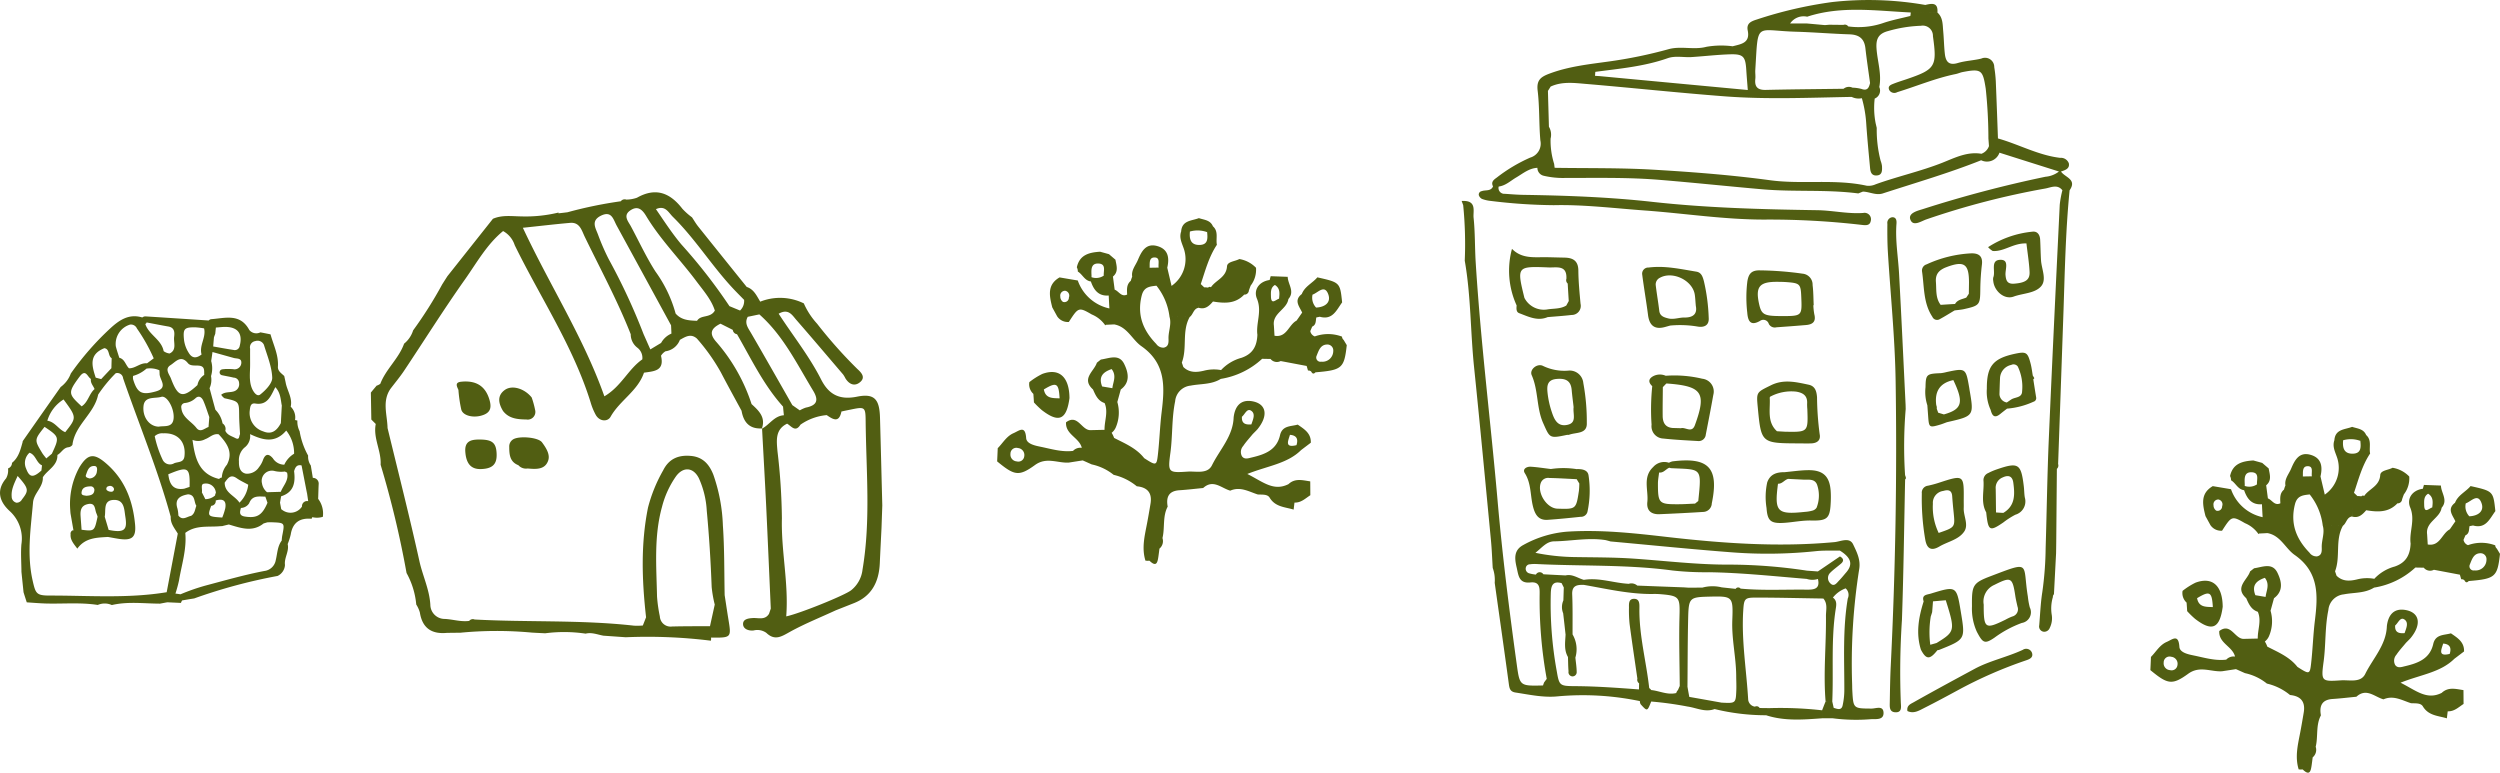
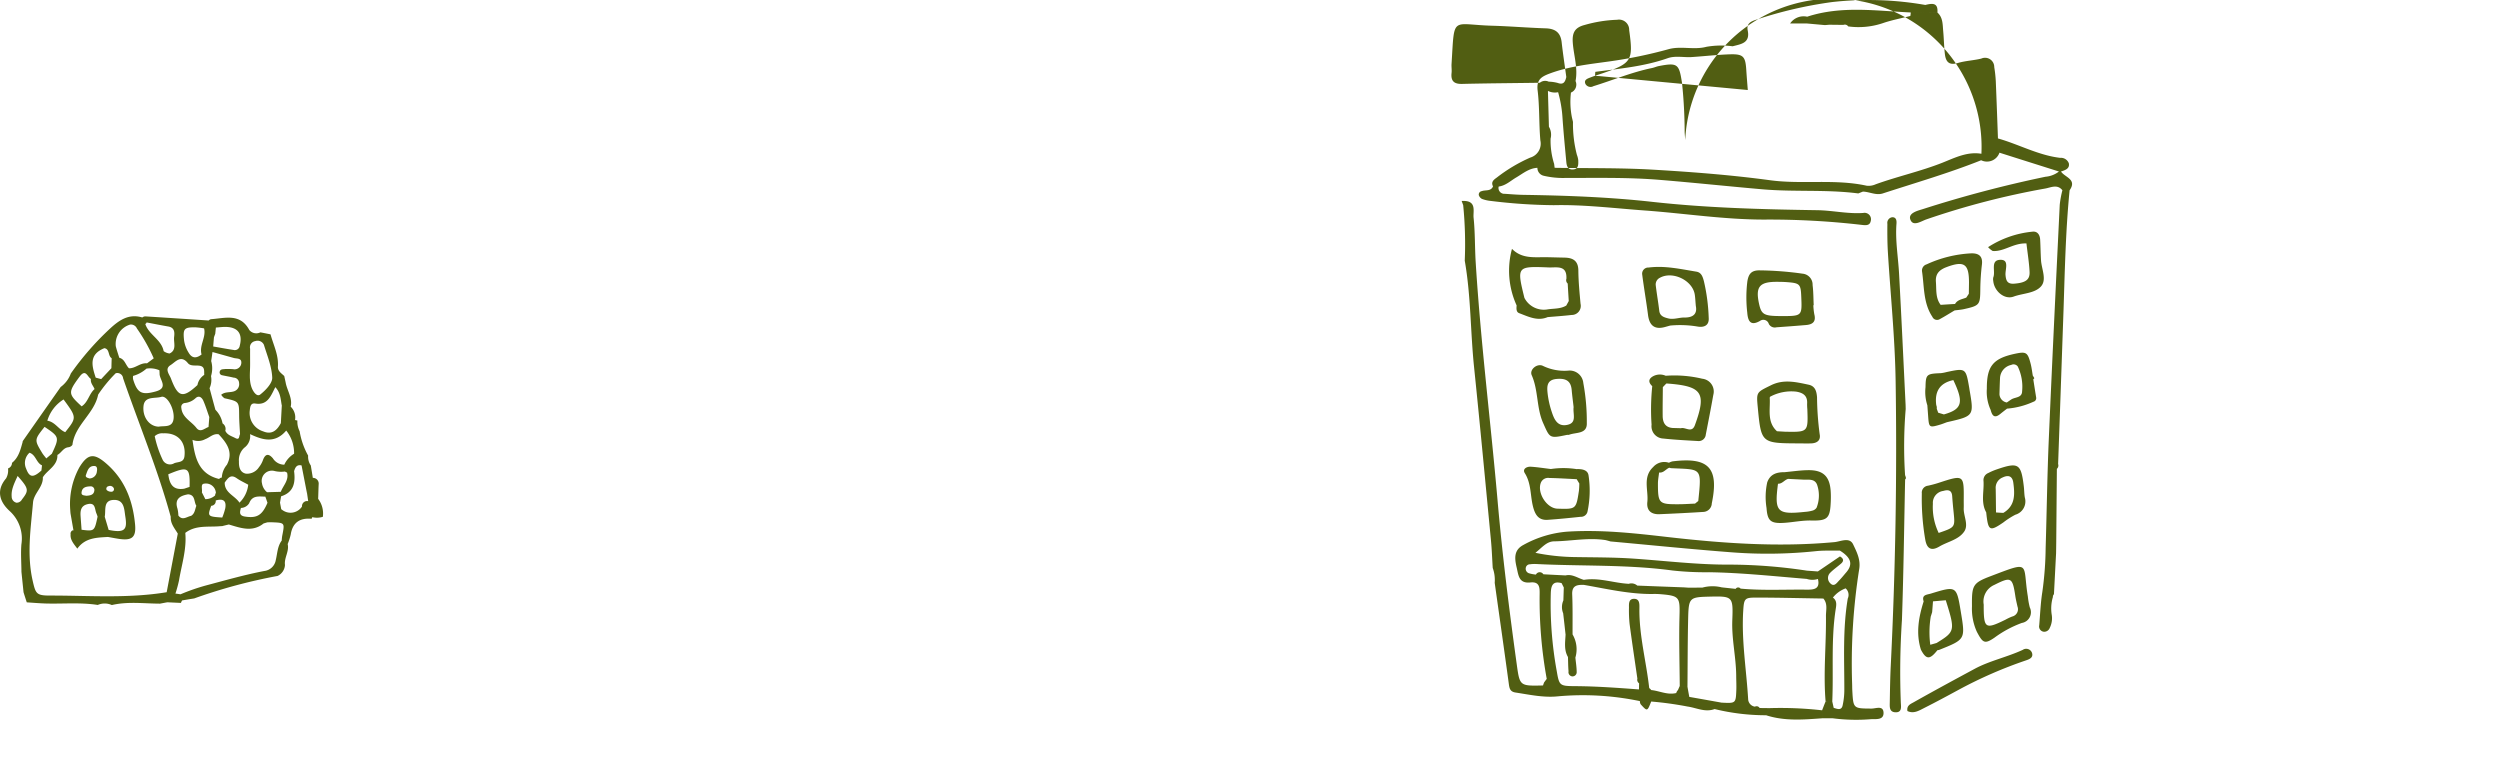
<svg xmlns="http://www.w3.org/2000/svg" id="footer_r.svg" width="479.09" height="148.06" viewBox="0 0 479.09 148.06">
  <defs>
    <style>
      .cls-1 {
        fill: #515e12;
        fill-rule: evenodd;
      }
    </style>
  </defs>
  <path id="シェイプ_27" data-name="シェイプ 27" class="cls-1" d="M1278.88,5324.6c0.04-.94.05-1.88,0.1-2.82a1.093,1.093,0,0,0-1.12-1.2c-0.13-.8-0.26-1.59-0.39-2.38a2.961,2.961,0,0,1-.51-1.89,14.354,14.354,0,0,1-1.63-4.67,4.035,4.035,0,0,1-.43-2.05c-0.15-.03-0.3-0.06-0.45-0.1a2.846,2.846,0,0,0-.83-2.55c0.38-1.71-.72-3.12-0.98-4.7-0.09-.39-0.17-0.79-0.26-1.18-0.53-.52-1.26-0.93-1.21-1.79,0.15-2.22-.86-4.16-1.42-6.2-0.65-.13-1.29-0.26-1.94-0.38a1.741,1.741,0,0,1-2.12-.44c-1.74-3.24-4.58-2.29-7.25-2.09h0.01a0.776,0.776,0,0,0-.55.26c-0.29.5-.58,1.01-0.88,1.51,0.43,1.73-.98,3.27-0.48,5-0.93.72-1.78,0.83-2.46-.31a6,6,0,0,1-.9-2.44c-0.23-2.18.02-2.49,2.21-2.45a14.8,14.8,0,0,1,1.63.2c0.3-.5.59-1.01,0.88-1.51q-6.06-.405-12.11-0.79v0a0.961,0.961,0,0,0-.61.21,1.569,1.569,0,0,0,.57,1.24,0.371,0.371,0,0,0,.25-0.29h0c1.39,0.26,2.77.54,4.16,0.78,1.22,0.21,1.23,1.14,1.12,1.99-0.14,1.1.56,2.49-.86,3.18a2.316,2.316,0,0,1-1.15-.45h0c-0.42-2.24-2.86-3.13-3.52-5.21a1.569,1.569,0,0,1-.57-1.24c-2.57-.78-4.43.51-6.17,2.12a54.191,54.191,0,0,0-7.53,8.62,5.6,5.6,0,0,1-1.94,2.58q-3.66,5.2-7.31,10.43l0.04,0.04c-0.42,1.49-.76,3.02-2.06,4.07a1.139,1.139,0,0,1-.76,1.07,3.124,3.124,0,0,1-.37,1.9c-1.98,2.34-1.23,4.53.7,6.28a7.106,7.106,0,0,1,2.23,6.37c-0.14,1.75,0,3.51.01,5.27,0.13,1.3.27,2.6,0.4,3.9,0.2,0.65.41,1.3,0.62,1.94,1.19,0.08,2.38.18,3.57,0.22,3.35,0.1,6.71-.24,10.04.28a3.316,3.316,0,0,1,2.69.02c3.06-.72,6.16-0.28,9.24-0.27,0.47-.09.94-0.18,1.4-0.26l2.61,0.12a1.637,1.637,0,0,1,.23-0.48c0.77-.13,1.54-0.26,2.31-0.38a102.739,102.739,0,0,1,15.98-4.31,2.482,2.482,0,0,0,1.41-2.1c-0.18-1.38.85-2.61,0.52-4.01-0.19-.12-0.38-0.23-0.58-0.34,0.2,0.11.39,0.22,0.58,0.34a12.661,12.661,0,0,0,.58-1.81c0.37-2.33,1.76-3.24,4.02-3.03a0.521,0.521,0,0,1,.14-0.31,3.72,3.72,0,0,0-2-2.03,2.628,2.628,0,0,1-3.94.51,0.037,0.037,0,0,0-.01.03c0,0.02-.01.03-0.01,0.05-0.08-.45-0.17-0.9-0.25-1.34a0.827,0.827,0,0,0-.35-0.01l-1.49.06h0l1.49-.06a0.827,0.827,0,0,1,.35.01c0.07-.41.14-0.82,0.21-1.22-0.02-.29-0.04-0.57-0.06-0.86-0.87.03-1.75,0.05-2.63,0.08a2.72,2.72,0,0,1-.97-1.69,1.959,1.959,0,0,1,2.44-2.37,5.4,5.4,0,0,0,1.96.09c-0.04-.44-0.09-0.87-0.13-1.31a2.585,2.585,0,0,1-2.18-1.21c-0.74-.88-1.41-0.98-1.89.28a4.851,4.851,0,0,1-.78,1.41,2.709,2.709,0,0,1-2.51,1.24c-1.13-.24-1.36-1.28-1.33-2.33a3.192,3.192,0,0,1,1.03-2.64,2.752,2.752,0,0,0,1.1-2.61c2.39,1.13,4.77,1.87,6.93-.68a6.922,6.922,0,0,1,1.51,4.44,1.523,1.523,0,0,1,.96.28,1.523,1.523,0,0,0-.96-0.28,4.782,4.782,0,0,0-1.88,2.1c0.04,0.44.09,0.87,0.13,1.31a1.87,1.87,0,0,0,.4.2c0.39,1.48-.74,2.48-1.2,3.69,0.02,0.29.04,0.57,0.06,0.86,2.44-.77,2.77-2.63,2.49-4.81,0.21-.71.5-1.32,1.43-1.11-0.02-.25-0.02-0.52-0.03-0.77,0.01,0.25.01,0.52,0.03,0.77q0.525,2.685,1.05,5.39c0.38-.64.16-1.51,0.4-2.2-0.24.69-.02,1.56-0.39,2.2,0.07,0.49.14,0.97,0.21,1.46,0.05-.01.1-0.03,0.15-0.04-0.05.01-.1,0.03-0.15,0.04a0.983,0.983,0,0,0-1.19,1.04,3.72,3.72,0,0,1,2,2.03,3.771,3.771,0,0,0,2-.07A4.643,4.643,0,0,0,1278.88,5324.6Zm-20.86-15.67c-0.05.63-.1,1.27-0.15,1.9-0.77.25-1.57,1.16-2.34,0.15-0.98-1.26-2.71-1.96-2.87-3.82a0.76,0.76,0,0,1,.68-0.93,3.5,3.5,0,0,0,2.04-.92c0.68-.63,1.24-0.11,1.52.54C1257.33,5306.85,1257.65,5307.9,1258.02,5308.93Zm3.37,9.14h0a4.1,4.1,0,0,0-.97,2.45,0.74,0.74,0,0,0-.52.27c-3.97-.96-4.65-4.15-5.1-7.5,0.77-.95,1.62-0.22,2.44-0.13,0.86-.3,1.53-1.13,2.58-0.93,0-.13.01-0.27,0.01-0.4,0,0.13-.01.27-0.01,0.4C1261.37,5313.91,1262.67,5315.64,1261.39,5318.07Zm-4,7.04a6.536,6.536,0,0,1,.99.82,0.9,0.9,0,0,0,.87-1.02l-0.12-.96a2.863,2.863,0,0,1-1.87.71c-0.22-.44-0.44-0.87-0.66-1.3h0c0.12-.59-0.3-1.61.43-1.67a1.9,1.9,0,0,1,2.25,1.77,1.5,1.5,0,0,0,.46-0.69,1.5,1.5,0,0,1-.46.69,1.042,1.042,0,0,0-.15.49l0.12,0.96c1.33-.39,2.1-0.04,1.83,1.49a11.554,11.554,0,0,1-.58,1.78c-2.81-.18-2.85-0.23-2.12-2.25A6.536,6.536,0,0,0,1257.39,5325.11Zm-3.15-2.8,1.41,0.63-1.41-.63c-0.34.11-.69,0.23-1.03,0.34h0c-2.2.35-2.83-.96-3.05-2.76C1253.96,5318.3,1254.34,5318.53,1254.24,5322.31Zm-5.17-5.22a20.2,20.2,0,0,1-1.51-4.5,2.112,2.112,0,0,1,1.67-.55c2.75-.12,4.35,1.65,4.03,4.39-0.14,1.25-1.21,1.04-1.96,1.34A1.553,1.553,0,0,1,1249.07,5317.09Zm1.52-18.12c0.96-.6,1.97-2.05,3.33-0.38,0.51,0.62,1.43.39,2.18,0.49,1.13,0.14.9,1.03,0.95,1.76a2.966,2.966,0,0,0-1.3,1.95h0c-2.78,2.57-3.72,2.38-5.07-1.23C1250.39,5300.77,1249.39,5299.72,1250.59,5298.97Zm0.6,10.06c-0.1,2.02-1.75,1.52-2.85,1.73-1.73,0-3.16-1.75-2.93-3.95,0.21-1.95,2.19-1.39,3.41-1.76C1249.87,5304.73,1251.28,5307.16,1251.19,5309.03Zm-2.7-8.41c-0.02,1.17,1.79,2.7-.75,3.4-2.65.73-3.51,0.33-4.32-2.32a2.078,2.078,0,0,1-.01-0.66,6.461,6.461,0,0,0,2.57-1.4c0.03-.31.06-0.61,0.1-0.92-0.04.31-.07,0.61-0.1,0.92a4.488,4.488,0,0,1,2.48.32h0C1248.47,5300.18,1248.49,5300.4,1248.49,5300.62Zm-10.58-4.9c1.06,0.17.66,1.49,1.4,1.93h0c-0.02.64-.04,1.27-0.05,1.91a1.5,1.5,0,0,1,.69.67,1.5,1.5,0,0,0-.69-0.67c-0.65.7-1.31,1.39-1.96,2.09-0.35-.09-0.7-0.19-1.05-0.28C1235.52,5299.14,1234.88,5296.94,1237.91,5295.72Zm-4.75,5.46c1.19-1.6,1.5.07,2.17,0.44-0.13.78,0.45,1.3,0.7,1.94-1.06.91-1.24,2.53-2.48,3.31C1230.98,5304.48,1230.87,5304.28,1233.16,5301.18Zm-3.07,4.37c2.54,3.46,2.54,3.46.32,6.27-1.28-.51-1.93-1.96-3.43-2.2A7.221,7.221,0,0,1,1230.09,5305.55Zm-7.97,19.16a1.164,1.164,0,0,1-1.04.63,1.18,1.18,0,0,1-.93-1.16c-0.12-1.34.47-2.5,1.14-3.97C1223.44,5322.64,1223.48,5322.98,1222.12,5324.71Zm47.98,4.38c2.39,0.1,2.38.1,1.9,2.55a7.458,7.458,0,0,0-.1.95c-0.83,1.11-.83,2.48-1.14,3.74a2.522,2.522,0,0,1-2.19,2.09c-3.76.72-7.44,1.78-11.14,2.76a39.3,39.3,0,0,0-4.93,1.71c-0.32-.05-0.65-0.1-0.97-0.14-0.56-.09-1.12-0.17-1.68-0.25v-0.01c-7.44,1.23-14.94.63-22.41,0.64-2.54,0-2.7-.37-3.25-2.76-1.17-5.04-.39-10.06.05-15.08,0.15-1.76,1.97-2.94,1.88-4.83l-0.27-1.29c-1.59,1.42-2.29,1.35-2.92-.33a2.649,2.649,0,0,1,.63-3.08c1.22,0.39,1.3,1.94,2.4,2.42-0.04.33-.07,0.66-0.11,0.99l0.27,1.29c0.9-1.44,2.86-2.2,2.79-4.28-0.35-.07-0.71-0.15-1.06-0.23-0.36.3-.71,0.6-1.07,0.9-0.26-.34-0.55-0.66-0.78-1.03-1.53-2.53-1.52-2.54.45-5.02,2.86,1.93,2.87,1.98,1.4,5.15,0.35,0.08.71,0.16,1.06,0.23,0.76-.39,1.11-1.35,2.09-1.47a1.083,1.083,0,0,0,.79-0.46c0.46-3.82,4.2-5.96,4.93-9.63h0a26.882,26.882,0,0,1,3.36-4.09,1.11,1.11,0,0,1,1.42.96,2.284,2.284,0,0,0,1.67-.66c-0.18-.42-0.36-0.83-0.54-1.25-0.67-.63-0.79-1.75-1.86-2.02-0.23-.73-0.48-1.45-0.67-2.2a3.874,3.874,0,0,1,2.75-4.16,1.25,1.25,0,0,1,1.3.75,33.54,33.54,0,0,1,3.22,5.72l-1.29.96c-1.28-.15-2.21.98-3.45,0.95,0.18,0.42.36,0.83,0.54,1.25a2.284,2.284,0,0,1-1.67.66c3.05,8.85,6.66,17.51,9.13,26.55,0.49-.08.98-0.17,1.46-0.25a6.689,6.689,0,0,0-.16-1.28c-0.61-1.87.45-2.5,2.02-2.78-0.01-.01-0.02-0.03-0.03-0.04a0.138,0.138,0,0,1,.03.04c1.42,0.09,1.09,1.44,1.59,2.2a2.72,2.72,0,0,1,.35,1.57,2.72,2.72,0,0,0-.35-1.57c-0.27.68-.28,1.5-1.02,1.93-0.82.16-1.65,0.97-2.43-.07-0.48.08-.97,0.17-1.46,0.25-0.08,1.3.75,2.21,1.35,3.22q-1.065,5.625-2.13,11.24c0.56,0.08,1.12.16,1.68,0.25a24.843,24.843,0,0,0,.68-2.49c0.5-3.03,1.5-6,1.21-9.14,1.94-1.49,4.24-1.1,6.43-1.26,0.22-.02.44-0.03,0.65-0.04,0.42-.11.84-0.21,1.26-0.31,2.25,0.66,4.5,1.54,6.67-.2a0.547,0.547,0,0,1,.33-0.35,0.547,0.547,0,0,0-.33.35l0.71-.21C1269.46,5329.09,1269.78,5329.07,1270.1,5329.09Zm-4.62-7.2a5.659,5.659,0,0,1-1.68,3.44c0.09,0.34.18,0.68,0.28,1.01a1.918,1.918,0,0,0,1.58-.9c0.61-1.58,1.9-1.27,3.1-1.27,0.14,0.39.27,0.78,0.41,1.18-1.02,2.41-2.02,3-4.33,2.64-1.17-.18-0.97-0.89-0.76-1.65-0.1-.33-0.19-0.67-0.28-1.01-0.86-1.35-2.86-1.86-2.83-3.85,0.59-.79,1.09-1.69,2.31-0.83C1263.97,5321.13,1264.75,5321.48,1265.48,5321.89Zm-3.46-3.8a3.29,3.29,0,0,0,.91-0.23A3.29,3.29,0,0,1,1262.02,5318.09Zm-0.91-18.38c-0.41.08-.94-0.04-1.09,0.49a0.558,0.558,0,0,0,.45.71c0.74,0.16,1.49.28,2.23,0.46a1.057,1.057,0,0,1,1.03,1.04,1.424,1.424,0,0,1-.89,1.55c-0.81.32-1.76,0.05-2.54,0.69a2.07,2.07,0,0,0,.64.67c2.8,0.63,2.78.62,2.8,3.32,0.01,1.19.11,2.38,0.17,3.58-0.23.31-.03,1.18-0.88,0.74-0.71-.38-1.56-0.57-1.94-1.41-0.42-.01-0.83-0.03-1.25-0.05,0.42,0.02.83,0.04,1.25,0.05a1.259,1.259,0,0,0-.53-1.41,4.944,4.944,0,0,0-1.37-2.61c-0.38-1.38-.75-2.76-1.12-4.14h0a3.854,3.854,0,0,0,.28-2.32,5.042,5.042,0,0,0,.03-2.88c0.09-.58.17-1.15,0.25-1.73,0.05-.35.09-0.71,0.14-1.06,0.04-.58.09-1.17,0.14-1.75,0.08-.23.16-0.45,0.25-0.68l0.12-1.2c0.65-.04,1.31-0.14,1.96-0.12,2.31,0.07,3.2,1.36,2.61,3.63a0.946,0.946,0,0,1-1.19.78c-1.3-.19-2.59-0.44-3.89-0.66-0.05.35-.09,0.71-0.14,1.06l4.08,1.14c0.59,0.16,1.48-.01,1.45.91a1.292,1.292,0,0,1-1.6,1.23l-0.65-.03a0.475,0.475,0,0,1-.6.17,0.475,0.475,0,0,0,.6-0.17h-0.8Zm4.73-.91c0-.99-0.01-1.98,0-2.97a1.2,1.2,0,0,1,.98-1.46,1.334,1.334,0,0,1,1.67.72c0.63,2.07,1.51,4.17,1.59,6.29,0.03,1.07-1.27,2.41-2.29,3.22-0.65.52-1.34-.53-1.62-1.22C1265.58,5301.9,1265.86,5300.34,1265.84,5298.8Zm6.07,7.95-0.18,3.33h0c-0.73,1.39-1.73,2.29-3.4,1.58a3.689,3.689,0,0,1-2.55-4.04c0.07-.68.17-1.43,1.05-1.29,2.33,0.38,2.95-1.38,3.84-3.14,1.04,1.11,1.01,2.38,1.25,3.56a4.109,4.109,0,0,0,.53.17A4.843,4.843,0,0,1,1271.91,5306.75Zm-33.81,10.93c-2.2-1.85-3.37-1.72-4.94.81a14.562,14.562,0,0,0-1.79,8.22c0.01,0.22.03,0.44,0.05,0.67l0.57,3.27-0.16-.02a0.692,0.692,0,0,0-.39.76c-0.09,1.05.55,1.77,1.29,2.75,1.49-2.09,3.69-2.11,5.86-2.24,0.65,0.11,1.3.24,1.94,0.34,2.67,0.44,3.51-.24,3.26-2.79C1243.35,5324.84,1241.78,5320.78,1238.1,5317.68Zm0.59,4.5a0.79,0.79,0,0,1,1.05.44,0.49,0.49,0,0,1-.55.61,1.2,1.2,0,0,1-.84-0.33A0.485,0.485,0,0,1,1238.69,5322.18Zm-4.31-2.16c0.29-.79.51-1.76,1.62-1.72,0.56,0.02.56,0.59,0.48,1.02a1.46,1.46,0,0,1-1.41,1.37C1234.61,5320.56,1234.23,5320.44,1234.38,5320.02Zm0.86,2.18a0.7,0.7,0,0,1,.74.86c-0.12.82-.84,0.9-1.55,0.95-0.36-.1-0.96-0.02-0.89-0.65C1233.65,5322.37,1234.43,5322.23,1235.24,5322.2Zm-1.7,8.32c-0.08.01-.17,0.01-0.26,0.02,0.09-.01.18-0.01,0.26-0.02-0.06-.87-0.13-1.74-0.19-2.62-0.07-1.04.07-1.98,1.32-2.28,1.59-.39,1.36.97,1.72,1.77a6.5,6.5,0,0,1,.22.62C1236.01,5330.82,1236.01,5330.82,1233.54,5330.52Zm5.19,0.03-0.75-2.52c0.25-1.28-.35-3.2,1.79-3.23,1.98-.02,1.94,1.85,2.15,3.15C1242.32,5330.43,1241.93,5331.2,1238.73,5330.55Zm16.07-17.26a2.824,2.824,0,0,0,2.44-.13C1256.42,5313.07,1255.57,5312.34,1254.8,5313.29Z" transform="translate(-1217.91 -5229)" />
-   <path id="シェイプ_26" data-name="シェイプ 26" class="cls-1" d="M1386.55,5309.04c-0.1-3.5-1.03-4.71-4.42-4.02-3.46.7-5.46-.52-6.88-3.33-2.27-4.46-5.39-8.36-8.12-12.57,1.89-1.07,2.6.29,3.4,1.2,3.01,3.45,5.97,6.95,8.95,10.44a5.352,5.352,0,0,1,.44.74c0.72,1.17,1.8,1.62,2.85.7,1.07-.93.16-1.83-0.57-2.5a87.881,87.881,0,0,1-7.7-8.66,14.292,14.292,0,0,1-2.57-3.95v0.04a10.291,10.291,0,0,0-8.33-.32h0c-0.68-1.11-1.21-2.37-2.59-2.82-0.17.82-.34,1.65-0.5,2.48a2.516,2.516,0,0,1-.78,2.04c-0.68-.28-1.36-0.56-2.03-0.84a103.254,103.254,0,0,0-9.2-11.81c-1.81-2.15-3.29-4.45-4.89-6.78,1.8-.81,2.4.65,3.25,1.48,4.19,4.12,7.31,9.15,11.28,13.46,0.77,0.84,1.58,1.64,2.37,2.45,0.16-.83.33-1.66,0.5-2.48q-4.665-5.79-9.3-11.58c-0.44-.55-0.79-1.16-1.18-1.75l0.02,0.01a12.967,12.967,0,0,1-1.87-1.66c-2.36-3.07-5.11-4.15-8.7-2.12a6.382,6.382,0,0,1-2.05.36,1.009,1.009,0,0,1-.75.37,1.009,1.009,0,0,0,.75-0.37,0.915,0.915,0,0,0-1.05.32,81.428,81.428,0,0,0-10.23,2.11h0c-0.57.07-1.15,0.14-1.72,0.2h0l0.02-.15a26.8,26.8,0,0,1-7.14.74c-1.83-.02-3.68-0.31-5.44.46q-4.365,5.505-8.72,11c-0.34.53-.67,1.05-1,1.57a78.262,78.262,0,0,1-5.57,8.81,5.3,5.3,0,0,1-1.73,2.55c-1.02,2.86-3.48,4.86-4.56,7.69a2.5,2.5,0,0,1-.71.36c-0.37.44-.74,0.88-1.1,1.32,0.03,1.72.06,3.45,0.09,5.17l0.85,0.85c-0.54,2.71,1.09,5.15.93,7.81a186.387,186.387,0,0,1,4.97,20.75,15.306,15.306,0,0,1,1.86,6.04,5.9,5.9,0,0,1,.69,1.52c0.48,3.05,2.31,4.19,5.21,3.91l2.57-.03a73.016,73.016,0,0,1,13.71-.02c0.85,0.05,1.69.09,2.54,0.13a27.87,27.87,0,0,1,7.74.07c1.18-.3,2.28.19,3.41,0.39l4.28,0.3a98.8,98.8,0,0,1,16.31.66,1.3,1.3,0,0,0,.02-0.59c3.93,0.03,3.92.03,3.33-3.56-0.25-1.52-.47-3.05-0.71-4.58-0.09-4.46-.03-8.92-0.34-13.36a32.633,32.633,0,0,0-1.82-9.7c-0.79-2.02-2.03-3.42-4.32-3.62-2.36-.21-4.19.53-5.3,2.76a28.884,28.884,0,0,0-2.91,7.15c-1.41,6.99-1.16,14-.37,21.02-0.21.52-.41,1.05-0.62,1.57a12.089,12.089,0,0,1-1.7.03c-10.15-1.14-20.36-.63-30.53-1.18a0.9,0.9,0,0,0-1.05.27c-1.59.21-3.11-.3-4.67-0.38a2.743,2.743,0,0,1-2.77-2.72c-0.18-2.94-1.47-5.54-2.09-8.33-1.89-8.55-4.05-17.03-6.11-25.53h0c-0.05-2.54-1.1-5.16.59-7.56,0.86-1.13,1.78-2.23,2.57-3.41,3.89-5.83,7.61-11.77,11.66-17.49,2.27-3.21,4.22-6.76,7.32-9.29a4.753,4.753,0,0,1,2.23,2.71c4.9,10.02,11.2,19.35,14.55,30.14a11.8,11.8,0,0,0,.98,2.38c0.76,1.33,2.3,1.32,2.83.37,1.76-3.14,5.21-4.93,6.41-8.46,1.85-.29,3.98-0.27,3.26-3.24a2.53,2.53,0,0,1,.86-0.86,1.537,1.537,0,0,0-.84-1.6c-0.69.41-1.38,0.83-2.06,1.24-0.45-1-.87-1.97-1.3-2.93h0a118.225,118.225,0,0,0-6.67-14.35,43.647,43.647,0,0,1-2.05-4.7c-0.45-1.25-1.44-2.65.54-3.64,2.07-1.02,2.37.69,3.02,1.88q5.22,9.555,10.43,19.12a2.533,2.533,0,0,0,.65-1.05,2.533,2.533,0,0,1-.65,1.05c0.03,0.53.05,1.06,0.07,1.59a4.057,4.057,0,0,0-1.98,1.79,1.537,1.537,0,0,1,.84,1.6,3.435,3.435,0,0,0,2.76-2.19c1.05-.59,2.09-1.28,3.26-0.25a36.785,36.785,0,0,1,4.59,6.47c1.29,2.47,2.64,4.92,3.97,7.37,0.38,2.21,1.53,3.52,3.9,3.38,0.75-2.15-.61-3.41-1.98-4.66h0a34.11,34.11,0,0,0-6.7-11.85c-1.57-1.72-1.01-2.69.74-3.56,0.79,0.4,1.58.79,2.36,1.19a0.935,0.935,0,0,0,.81.83,1.747,1.747,0,0,0,.87-1.43,1.747,1.747,0,0,1-.87,1.43c2.74,4.76,5.11,9.75,8.82,13.87,0.05,0.55.1,1.11,0.16,1.66-1.84.11-2.74,1.79-4.18,2.56,0.26,4.95.55,9.91,0.79,14.86,0.31,6.54.59,13.08,0.88,19.63-0.11.33-.22,0.66-0.34,1-0.77,1.25-2,.75-3.09.81-0.88.05-1.96,0.2-1.88,1.24,0.07,0.89,1.09,1.24,2.01,1.14a2.956,2.956,0,0,1,2.45.46c1.64,1.57,2.91.7,4.53-.2,2.82-1.56,5.84-2.76,8.77-4.12,1.11-.44,2.23-0.88,3.34-1.32,3.52-1.33,4.93-4.08,5.1-7.68,0.1-2.27.22-4.53,0.33-6.8,0.05-1.43.1-2.87,0.15-4.3C1386.84,5320.25,1386.71,5314.65,1386.55,5309.04Zm-41.78,17.11a17.975,17.975,0,0,1,2.67-5.85c1.38-1.91,3.32-1.79,4.39.33a17.284,17.284,0,0,1,1.52,6.23c0.46,4.87.76,9.74,0.94,14.62a23.226,23.226,0,0,0,.59,3.38c-0.3,1.38-.61,2.76-0.91,4.14-2.42.01-4.84,0-7.26,0.06a2.062,2.062,0,0,1-2.35-1.94,27.8,27.8,0,0,1-.54-3.83C1343.7,5337.55,1343.21,5331.79,1344.77,5326.15Zm-18.92-55.85h0Zm12.93,22.75a3.221,3.221,0,0,0,1.27,2.58,2.443,2.443,0,0,1,.95,2.24h0c-2.7,1.88-4.03,5.18-7.27,7.08-3.97-11.23-10.4-21.15-15.62-32.3,3.26-.34,6.16-0.69,9.06-0.94,1.87-.16,2.21,1.47,2.82,2.71C1332.99,5280.6,1336.26,5286.65,1338.78,5293.05Zm22.36,14.3h0Zm-9.65-16.87c-1.5-.06-3.01-0.12-4.11-1.4h0a24.932,24.932,0,0,0-3.87-8.06c-1.78-2.78-3.15-5.77-4.71-8.67-0.5-.92-1.53-2.03-0.14-3,1.35-.94,2.24-0.35,3.06,1.02,2.74,4.56,6.51,8.32,9.67,12.56,1.35,1.8,2.86,3.52,3.51,5.59C1354.02,5290.03,1352.23,5289.25,1351.49,5290.48Zm10.37,2.38c-0.57-1-1.35-1.91-.65-3.15,0.74-.15,1.48-0.31,2.22-0.46,4.58,4.05,7.2,9.5,10.3,14.61,1.17,1.92.66,2.84-1.39,3.25a6.317,6.317,0,0,0-1.16.53c-0.48-.33-0.95-0.67-1.43-1h0C1367.13,5302.04,1364.52,5297.44,1361.86,5292.86Zm21.34,45.3a5.9,5.9,0,0,1-2.16,3.94c-1.21.98-9.96,4.51-12.46,5.02,0.49-6.34-.99-12.51-0.83-18.77a118.052,118.052,0,0,0-.85-12.9c-0.16-1.96-.49-4.13,1.85-5.26,0.83,0.49,1.59,1.74,2.56.19a10.411,10.411,0,0,1,5.03-1.83c0-.4-0.08-0.87-0.04-1.27-0.04.4,0.04,0.87,0.04,1.27,1.19,0.82,2.36,1.57,2.82-.69,0.55-.12,1.11-0.24,1.67-0.35,2.81-.58,2.95-0.59,2.97,2.22C1383.89,5319.21,1384.8,5328.7,1383.2,5338.16Zm-72.51-29.7c1.34-.56,1.38-1.58,1.03-2.81-0.8-2.79-2.7-3.77-5.42-3.5-1.28.14-.84,0.88-0.54,1.57a26.076,26.076,0,0,0,.55,3.78C1306.67,5308.77,1308.93,5309.2,1310.69,5308.46Zm-0.71,10.43c2.29-.04,3.2-0.9,3.1-2.97-0.09-2.1-.87-2.7-3.36-2.69-1.59,0-2.78.34-2.64,2.34C1307.24,5317.82,1308.15,5318.91,1309.98,5318.89Zm7.27-.74a1.945,1.945,0,0,0,1.77.63c1.56,0.13,3.32.29,3.94-1.51,0.42-1.2-.43-2.48-1.18-3.5-0.73-.99-4.45-1.28-5.55-0.56a1.577,1.577,0,0,0-.73,1.43C1315.5,5316.1,1315.61,5317.52,1317.25,5318.15Zm3.21-10.58a17.47,17.47,0,0,0-.66-2.4c-1.35-1.69-3.73-2.46-5.15-1.44-1.53,1.11-1.2,2.6-.34,4.03,1.15,1.49,2.82,1.6,4.47,1.63A1.472,1.472,0,0,0,1320.46,5307.57Zm43.46,3.53c-0.01.02-.01,0.05-0.02,0.07a0.219,0.219,0,0,1,.05-0.03v-0.04C1363.93,5311.1,1363.93,5311.09,1363.92,5311.1Z" transform="translate(-1217.91 -5229)" />
-   <path id="シェイプ_39" data-name="シェイプ 39" class="cls-1" d="M1669.59,5340.04c-1.4.34-2.77,0.41-3.91-.71a0.608,0.608,0,0,1-.36-0.59,0.608,0.608,0,0,0,.36.59c-0.1-.28-0.19-0.57-0.29-0.85,1.08-2.81-.03-6,1.51-8.73-1.29-.01-2.58-0.02-3.87-0.04,0.44,1.43-.25,2.81-0.19,4.23,0.02,0.67.03,1.49-.9,1.68a1.613,1.613,0,0,1-1.45-.71c-2.52-2.59-3.72-5.54-2.79-9.25,0.42-1.71,1.57-1.76,2.83-1.91l2.7,0.24,0.03-.03-0.03.03h0l-2.7-.24a11.777,11.777,0,0,1,2.5,5.96c1.29,0.02,2.58.03,3.87,0.04,0.68-.48.71-1.61,1.72-1.77a14.078,14.078,0,0,0,.14-1.71,16.4,16.4,0,0,1-.13,1.71c1.25,0.38,2.01-.36,2.73-1.2,2.17,0.36,4.29.48,5.98-1.32a0.843,0.843,0,0,0,.9-0.79c0.11-.31.22-0.62,0.34-0.93a5.016,5.016,0,0,0,1.03-3.42,5.741,5.741,0,0,0-3.2-1.68c-0.82.46-2.3,0.48-2.36,1.4-0.15,2.17-2.16,2.62-3.08,4.01a0.393,0.393,0,0,0-.54.07,3.686,3.686,0,0,0-.75-0.05l-0.66-.63c0.87-2.57,1.55-5.23,3.09-7.53-0.24-1.18.37-2.55-.76-3.54-0.37.38-.74,0.75-1.11,1.12,0.11,1.17.2,2.41-1.43,2.45-1.74.05-2.01-1.15-1.87-2.57a5.353,5.353,0,0,1,3.31.12c0.36-.37.73-0.74,1.1-1.12-0.5-1.21-1.69-1.23-2.69-1.57-1.37.54-3.25,0.4-3.4,2.57-0.41,1.18.12,2.16,0.5,3.26a6.237,6.237,0,0,1-2.34,7.16l-0.16.17c0.06-.06.16-0.17,0.16-0.17-0.27-1.17-.55-2.33-0.82-3.49-0.55-.01-1.1-0.02-1.65-0.02l-1.73.03a2.241,2.241,0,0,1-.28.48,2.241,2.241,0,0,0,.28-0.48c0.04-.8-0.16-1.97.92-1.97,1.18-.01.67,1.22,0.81,1.94,0.55,0,1.1.01,1.65,0.02,0.44-1.89.19-3.54-1.9-4.14-2.22-.64-3.06,1.08-3.74,2.68-0.43,1.02-1.29,1.94-1.08,3.19a4.606,4.606,0,0,0-.27.79h0c-0.85.71-.74,1.68-0.7,2.63-1.13.53-1.59-.65-2.39-0.94a2.019,2.019,0,0,0-.69.43,2.019,2.019,0,0,1,.69-0.43c-0.11-.84-0.22-1.67-0.33-2.51,1.12-.93.68-2.1,0.48-3.23l-1.24-1.06c-0.56-.16-1.13-0.31-1.7-0.47-2.06.13-3.93,0.56-4.46,2.99a1.664,1.664,0,0,1,.19.81c0.91,0.54,1.3,1.75,2.5,1.9v-0.01c0.56,1.64,1.46,2.86,3.42,2.7,0.04,0.83.08,1.65,0.13,2.48a8.248,8.248,0,0,1-6.06-5.36c-1.17-.2-2.33-0.39-3.49-0.59-2.45,1.42-1.94,3.58-1.4,5.74,0.31,0.57.63,1.15,0.94,1.72a2.45,2.45,0,0,0,2.24,1.08c1.82-2.83,1.89-2.89,4.39-1.44a5.873,5.873,0,0,1,2.59,2.09,1.307,1.307,0,0,0,.12-0.11c0.53-.02,1.06-0.05,1.59-0.08,2.52,0.45,3.43,2.93,5.21,4.18,4.75,3.32,4.47,7.84,3.88,12.65-0.33,2.72-.41,5.46-0.72,8.18-0.24,2.09-.35,2.09-2.62.63h0c-1.51-1.92-3.69-2.81-5.77-3.88a4.932,4.932,0,0,0-.47-0.98,2.686,2.686,0,0,0,.78-1,7.238,7.238,0,0,0,.31-4.9l0.66-2.4c1.88-1.39,1.44-3.28.66-4.88-0.98-2.02-2.87-1.08-4.47-.86-0.26.2-.51,0.4-0.77,0.6-0.53,1.67-3.04,3.06-.74,5.14h0c0.48,1.09.95,2.19,2.22,2.6,0.74,1.72-.05,3.42-0.01,5.13l-2.62.06h0c-1.78.13-2.49-3.2-4.76-1.5-0.14,2.35,2.55,2.93,3.02,4.89h0a1.935,1.935,0,0,0-1.68.59c-2.14.26-4.19-.38-6.24-0.8-1.04-.21-2.67-0.55-2.74-1.65-0.17-2.54-1.31-1.43-2.42-.95-1.36.59-2.04,1.89-3.03,2.88-0.03.84-.07,1.68-0.11,2.53,3.3,2.72,4.16,2.94,7.26.69,2.19-1.59,4.31-.34,6.46-0.47,0.89-.13,1.78-0.27,2.68-0.41,0.57,0.25,1.15.51,1.73,0.77a10.029,10.029,0,0,1,4.2,2,10.727,10.727,0,0,1,4.43,2.19c2.08,0.2,2.99,1.3,2.62,3.4-0.21,1.25-.42,2.5-0.66,3.75-0.45,2.35-1.05,4.69-.3,7.1l0.38,0.03,0.39-.02c1.36,1.34,1.56.28,1.72-.85,0.07-.49.13-0.97,0.19-1.46a1.865,1.865,0,0,0,.58-2.03c0.49-1.98-.01-4.13,1-6.02-0.33-1.82.19-3.01,2.25-3.14,1.52-.1,3.03-0.28,4.55-0.43,1.92-1.75,3.49.03,5.19,0.5,1.91-.84,3.56.19,5.28,0.74,0.81,0.05,1.85-.09,2.27.61,1.09,1.81,2.95,1.78,4.6,2.29,0.05-.45.11-0.9,0.16-1.35,1.26,0.06,2.09-.8,3.04-1.41-0.01-.88-0.01-1.77-0.02-2.65-1.44-.21-2.91-0.66-4.17.53-2.89,1.45-4.93-.48-7.89-1.95,3.89-1.56,7.65-1.95,10.31-4.58h0l1.86-1.41c0.07-1.82-1.27-2.61-2.51-3.47-1.28.37-2.9,0.15-3.37,1.94-0.62,2.93-2.91,3.76-5.4,4.35-0.69.16-1.43,0.46-1.92-.23a1.717,1.717,0,0,1,.24-1.96c0.53-.8,1.2-1.51,1.81-2.26a0.9,0.9,0,0,1,.09-0.34,0.733,0.733,0,0,1,.27-0.33,0.733,0.733,0,0,0-.27.33,0.9,0.9,0,0,0-.09.34c0.28-.29.57-0.57,0.85-0.86h-0.01l-1.08-1.02c-1.06.09-1.91-.1-1.81-1.47,0.57-.45.97-1.7,1.78-1.14,0.88,0.6.32,1.72,0.03,2.61,0.36,0.34.72,0.68,1.09,1.02,2.21-2.64,1.85-4.98-.96-5.46-2.22-.37-3.28.99-3.53,3.09-0.12,3.63-2.67,6.18-4.15,9.18-0.87,1.75-3.04,1.11-4.66,1.22-3.75.25-3.82,0.18-3.3-3.68,0.43-3.25.23-6.54,0.9-9.8a3.3,3.3,0,0,1,2.96-3c1.94-.38,4.01-0.18,5.79-1.29,0.01-.57.03-1.13,0.05-1.69A7.754,7.754,0,0,0,1669.59,5340.04Zm-1.05-15.47a4.166,4.166,0,0,1,.42-0.13h0a4.166,4.166,0,0,0-.42.13,7.183,7.183,0,0,0-2.92.58A7.183,7.183,0,0,1,1668.54,5324.57Zm-20.46-2.45c0-.14.01-0.29,0-0.43-0.05-1.04-.1-2.24,1.32-2.19,1.55,0.06.96,1.42,1.03,2.32A2.614,2.614,0,0,1,1648.08,5322.12Zm-4.33,3.89a0.861,0.861,0,0,1-1.14.84,1.243,1.243,0,0,1-.51-1.04,0.927,0.927,0,0,1,.93-1.09A0.946,0.946,0,0,1,1643.75,5326.01Zm6.37,17.05c-0.05.02-.1,0.03-0.16,0.05,0.06-.02.11-0.03,0.16-0.05-0.74-1.89.19-2.78,1.82-3.33,1.01,1.29.26,2.48,0.14,3.66Zm-16.36,14.36a1.3,1.3,0,0,1-1.21-1.45,1.125,1.125,0,0,1,1.44-1.11,1.344,1.344,0,0,1,1.2,1.6A1.131,1.131,0,0,1,1633.76,5357.42Zm12.49-1.84h0a0.865,0.865,0,0,0,.06-0.38,0.865,0.865,0,0,1-.06.38h0Zm9,2.49a1.631,1.631,0,0,0,.53.06A1.631,1.631,0,0,1,1655.25,5358.07Zm1.61-.29c-0.02.01-.03,0.01-0.05,0.02C1656.83,5357.79,1656.84,5357.79,1656.86,5357.78Zm30.5-3.47h0c-2.33.57-1.58-.84-1.25-1.98C1687.41,5352.43,1687.73,5353.15,1687.36,5354.31Zm9.03-20.18a0.84,0.84,0,0,1-.3-0.62,7.5,7.5,0,0,0-5.22-.04,1.32,1.32,0,0,1-.86-1.02l0.33-.78,0.02-.07c0.8-.35.67-1.12,0.8-1.77,0.22-.04.44-0.08,0.67-0.13,2.45,0.7,3.2-1.29,4.28-2.75-0.4-3.82-.4-3.82-4.75-4.8-0.94,1.12-2.42,1.73-2.98,3.2l0.48,0.03-0.48-.03c-1.59,1.22-.46,2.38.07,3.55-0.36.51-.71,1.03-1.07,1.54h0c-1.53.79-1.87,3.32-4.23,2.9l-1.69-.09,1.69,0.09c-0.04-.65-0.08-1.3-0.12-1.96-0.31-2.38,2.46-3.04,2.78-5.07,1.28-1.46-.1-2.84-0.13-4.26l-3.26-.12c-0.07.24-.14,0.49-0.2,0.73h0c-2.12.3-3.11,1.97-2.44,3.57,1.02,2.44-.21,4.64.09,6.93,0.37,0.03.73,0.05,1.1,0.08h0.04a0.881,0.881,0,0,0,.17.02,0.881,0.881,0,0,1-.17-0.02h-0.04c-0.37-.03-0.74-0.05-1.1-0.08-0.09,2.12-.83,3.65-3.05,4.41a8.3,8.3,0,0,0-3.91,2.35c-0.02.56-.04,1.12-0.05,1.69a15.183,15.183,0,0,0,7.92-3.85l1.61,0.03a1.556,1.556,0,0,0,1.94.4c1.66,0.31,3.32.63,4.98,0.94a3.182,3.182,0,0,1,.41-2.17,3.182,3.182,0,0,0-.41,2.17c0.09,0.29.17,0.59,0.26,0.88a0.789,0.789,0,0,1,.61.19c0.21,0.42.47,0.54,0.82,0.15,5.09-.42,5.51-0.78,6-5.21C1696.79,5334.8,1696.59,5334.46,1696.39,5334.13Zm-12.37-7.89c-0.62.18-1.52,1.27-1.55-.45-0.01-.79-0.1-1.67.76-2.18C1684.26,5324.25,1684.13,5325.25,1684.02,5326.24Zm6.42-.78c1.02-.34,2.28-2.01,3-0.1,0.62,1.63-.66,2.51-2.32,2.58a2.728,2.728,0,0,1-.68-2.48h0Zm-2.6,5.01a2.669,2.669,0,0,0,.4,0A2.669,2.669,0,0,1,1687.84,5330.47Zm4.29,7.84a0.812,0.812,0,0,1-.94-1.06c0.42-1,.73-2.27,2.16-2.23a1.135,1.135,0,0,1,1.06,1.24A2.059,2.059,0,0,1,1692.13,5338.31Zm-55.19,6.17c0.04,0.55.08,1.09,0.11,1.64a17.424,17.424,0,0,0,1.51,1.47c3.26,2.52,4.74,1.87,5.3-2.3h0c-0.03-4.06-1.97-5.83-5.21-4.63a13.6,13.6,0,0,0-2.48,1.57A2.472,2.472,0,0,0,1636.94,5344.48Zm5.03,0.86c0.23-.01.46-0.02,0.69-0.02-0.23,0-.46.01-0.69,0.02-1.29-.06-2.7.08-3.02-1.71C1641.39,5342.16,1641.8,5342.39,1641.97,5345.34Z" transform="translate(-1217.91 -5229)" />
-   <path id="シェイプ_39-2" data-name="シェイプ 39" class="cls-1" d="M1448.59,5300.05c-1.4.33-2.77,0.4-3.91-.72a0.608,0.608,0,0,1-.36-0.59,0.608,0.608,0,0,0,.36.59c-0.1-.28-0.19-0.57-0.29-0.85,1.08-2.81-.03-6,1.51-8.73-1.29-.01-2.58-0.02-3.87-0.04,0.44,1.43-.25,2.81-0.19,4.23,0.02,0.67.03,1.49-.9,1.68a1.613,1.613,0,0,1-1.45-.71c-2.52-2.59-3.72-5.53-2.79-9.25,0.42-1.71,1.57-1.76,2.83-1.91l2.7,0.24,0.03-.03-0.03.03h0l-2.7-.24a11.777,11.777,0,0,1,2.5,5.96c1.29,0.02,2.58.03,3.87,0.04,0.68-.48.71-1.61,1.72-1.77a14.078,14.078,0,0,0,.14-1.71,16.4,16.4,0,0,1-.13,1.71c1.25,0.38,2.01-.36,2.73-1.2,2.17,0.36,4.29.48,5.98-1.32a0.843,0.843,0,0,0,.9-0.79c0.11-.31.22-0.62,0.34-0.93a5.016,5.016,0,0,0,1.03-3.42,5.741,5.741,0,0,0-3.2-1.68c-0.82.46-2.3,0.48-2.36,1.4-0.15,2.17-2.16,2.62-3.08,4.01a0.393,0.393,0,0,0-.54.07,3.686,3.686,0,0,0-.75-0.05l-0.66-.63c0.87-2.57,1.55-5.23,3.09-7.53-0.24-1.18.37-2.55-.76-3.54-0.37.38-.74,0.75-1.11,1.12,0.11,1.17.2,2.41-1.43,2.45-1.74.05-2.01-1.15-1.87-2.57a5.353,5.353,0,0,1,3.31.12c0.36-.37.73-0.74,1.1-1.12-0.5-1.21-1.69-1.23-2.69-1.57-1.37.54-3.25,0.4-3.4,2.57-0.41,1.18.12,2.16,0.5,3.26a6.237,6.237,0,0,1-2.34,7.16l-0.16.17c0.06-.06.16-0.17,0.16-0.17-0.27-1.17-.55-2.33-0.82-3.49-0.55-.01-1.1-0.02-1.65-0.02l-1.73.03a2.241,2.241,0,0,1-.28.48,2.241,2.241,0,0,0,.28-0.48c0.04-.8-0.16-1.97.92-1.97,1.18-.01.67,1.22,0.81,1.94,0.55,0,1.1.01,1.65,0.02,0.44-1.89.19-3.54-1.9-4.14-2.22-.64-3.06,1.08-3.74,2.68-0.43,1.02-1.29,1.94-1.08,3.19a5.663,5.663,0,0,0-.27.79h0c-0.85.71-.74,1.68-0.7,2.63-1.13.53-1.59-.65-2.39-0.94a2.019,2.019,0,0,0-.69.43,2.019,2.019,0,0,1,.69-0.43c-0.11-.84-0.22-1.67-0.33-2.51,1.12-.93.68-2.1,0.48-3.23l-1.24-1.06c-0.56-.16-1.13-0.31-1.7-0.47-2.06.13-3.93,0.56-4.46,2.99a1.664,1.664,0,0,1,.19.81c0.91,0.54,1.3,1.75,2.5,1.9h0c0.56,1.63,1.46,2.85,3.42,2.69,0.04,0.83.08,1.65,0.13,2.48a8.248,8.248,0,0,1-6.06-5.36c-1.17-.19-2.33-0.39-3.49-0.59-2.45,1.42-1.94,3.58-1.4,5.74,0.31,0.57.63,1.15,0.94,1.72a2.45,2.45,0,0,0,2.24,1.08c1.82-2.83,1.89-2.89,4.39-1.44a5.873,5.873,0,0,1,2.59,2.09,1.307,1.307,0,0,0,.12-0.11c0.53-.02,1.06-0.05,1.59-0.07,2.52,0.44,3.43,2.92,5.21,4.17,4.75,3.32,4.47,7.84,3.88,12.65-0.33,2.72-.41,5.46-0.72,8.18-0.24,2.09-.35,2.09-2.62.63h0c-1.51-1.92-3.69-2.81-5.77-3.88a4.932,4.932,0,0,0-.47-0.98,2.686,2.686,0,0,0,.78-1,7.238,7.238,0,0,0,.31-4.9l0.66-2.4c1.88-1.39,1.44-3.28.66-4.88-0.98-2.02-2.87-1.08-4.47-.86-0.26.2-.51,0.4-0.77,0.61-0.53,1.66-3.04,3.05-.74,5.13h0c0.48,1.09.95,2.19,2.22,2.6,0.74,1.72-.05,3.42-0.01,5.13l-2.62.06h0c-1.78.13-2.49-3.2-4.76-1.5-0.14,2.35,2.55,2.93,3.02,4.89h0a1.935,1.935,0,0,0-1.68.59c-2.14.26-4.19-.38-6.24-0.8-1.04-.21-2.67-0.55-2.74-1.65-0.17-2.54-1.31-1.43-2.42-.95-1.36.59-2.04,1.89-3.03,2.88-0.03.84-.07,1.68-0.11,2.53,3.3,2.72,4.16,2.94,7.26.69,2.19-1.59,4.31-.34,6.46-0.46,0.89-.14,1.78-0.28,2.68-0.42,0.57,0.25,1.15.51,1.73,0.77a10.029,10.029,0,0,1,4.2,2,10.727,10.727,0,0,1,4.43,2.19c2.08,0.2,2.99,1.31,2.62,3.4-0.21,1.25-.42,2.5-0.66,3.75-0.45,2.35-1.05,4.69-.3,7.1l0.38,0.03,0.39-.02c1.36,1.34,1.56.28,1.72-.85,0.07-.49.13-0.97,0.19-1.46a1.865,1.865,0,0,0,.58-2.03c0.49-1.98-.01-4.13,1-6.02-0.33-1.82.19-3.01,2.25-3.14,1.52-.1,3.03-0.28,4.55-0.43,1.92-1.75,3.49.03,5.19,0.51,1.91-.85,3.56.18,5.28,0.73,0.81,0.05,1.85-.09,2.27.61,1.09,1.81,2.95,1.78,4.6,2.29,0.05-.45.11-0.9,0.16-1.35,1.26,0.06,2.09-.8,3.04-1.41-0.01-.88-0.01-1.77-0.02-2.65-1.44-.21-2.91-0.66-4.17.53-2.89,1.45-4.93-.48-7.89-1.95,3.89-1.56,7.65-1.95,10.31-4.58h0l1.86-1.41c0.07-1.82-1.27-2.61-2.51-3.47-1.28.37-2.9,0.15-3.37,1.94-0.62,2.93-2.91,3.76-5.4,4.35-0.69.16-1.43,0.46-1.92-.23a1.717,1.717,0,0,1,.24-1.96c0.53-.8,1.2-1.51,1.81-2.26a0.9,0.9,0,0,1,.09-0.34,0.733,0.733,0,0,1,.27-0.33,0.733,0.733,0,0,0-.27.33,0.9,0.9,0,0,0-.09.34c0.28-.29.57-0.57,0.85-0.86h-0.01l-1.08-1.02c-1.06.09-1.91-.1-1.81-1.47,0.57-.45.97-1.7,1.78-1.14,0.88,0.6.32,1.72,0.03,2.61,0.36,0.34.72,0.68,1.09,1.02,2.21-2.64,1.85-4.98-.96-5.46-2.22-.37-3.28.99-3.53,3.09-0.12,3.63-2.67,6.18-4.15,9.18-0.87,1.75-3.04,1.11-4.66,1.22-3.75.25-3.82,0.18-3.3-3.68,0.43-3.25.23-6.54,0.9-9.8a3.3,3.3,0,0,1,2.96-3c1.94-.38,4.01-0.18,5.79-1.29,0.01-.57.03-1.13,0.05-1.69A7.6,7.6,0,0,0,1448.59,5300.05Zm-1.05-15.48a4.166,4.166,0,0,1,.42-0.13h0a4.166,4.166,0,0,0-.42.13,7.183,7.183,0,0,0-2.92.58A7.183,7.183,0,0,1,1447.54,5284.57Zm-20.46-2.45c0-.14.01-0.29,0-0.43-0.05-1.04-.1-2.24,1.32-2.19,1.55,0.06.96,1.42,1.03,2.32A2.614,2.614,0,0,1,1427.08,5282.12Zm-4.33,3.89a0.861,0.861,0,0,1-1.14.84,1.243,1.243,0,0,1-.51-1.04,0.927,0.927,0,0,1,.93-1.09A0.946,0.946,0,0,1,1422.75,5286.01Zm6.37,17.05c-0.05.02-.1,0.03-0.16,0.05,0.06-.02.11-0.03,0.16-0.05-0.74-1.89.19-2.78,1.82-3.33,1.01,1.29.26,2.48,0.14,3.66Zm-16.36,14.36a1.3,1.3,0,0,1-1.21-1.45,1.125,1.125,0,0,1,1.44-1.11,1.344,1.344,0,0,1,1.2,1.6A1.131,1.131,0,0,1,1412.76,5317.42Zm12.49-1.84h0a0.865,0.865,0,0,0,.06-0.38,0.865,0.865,0,0,1-.06.38h0Zm9,2.49a1.631,1.631,0,0,0,.53.06A1.631,1.631,0,0,1,1434.25,5318.07Zm1.61-.29c-0.02.01-.03,0.01-0.05,0.02C1435.83,5317.79,1435.84,5317.79,1435.86,5317.78Zm30.5-3.47h0c-2.33.57-1.58-.84-1.25-1.98C1466.41,5312.43,1466.73,5313.15,1466.36,5314.31Zm9.03-20.18a0.84,0.84,0,0,1-.3-0.62,7.5,7.5,0,0,0-5.22-.04,1.32,1.32,0,0,1-.86-1.02l0.33-.78,0.02-.07c0.8-.35.67-1.12,0.8-1.76,0.22-.05.44-0.09,0.67-0.14,2.45,0.7,3.2-1.28,4.28-2.75-0.4-3.82-.4-3.82-4.75-4.8-0.94,1.12-2.42,1.73-2.98,3.2l0.48,0.03-0.48-.03c-1.59,1.22-.46,2.38.07,3.55-0.36.52-.71,1.03-1.07,1.54h0c-1.53.79-1.87,3.32-4.23,2.9l-1.69-.09,1.69,0.09c-0.04-.65-0.08-1.3-0.12-1.96-0.31-2.38,2.47-3.04,2.78-5.07,1.28-1.46-.1-2.84-0.13-4.26l-3.26-.12c-0.07.24-.14,0.49-0.2,0.73h0c-2.12.3-3.11,1.97-2.44,3.57,1.02,2.44-.21,4.64.09,6.93,0.37,0.03.73,0.05,1.1,0.08h0.04a0.881,0.881,0,0,0,.17.02,0.881,0.881,0,0,1-.17-0.02h-0.04c-0.37-.03-0.73-0.05-1.1-0.08-0.09,2.12-.83,3.65-3.05,4.41a8.3,8.3,0,0,0-3.91,2.35c-0.02.56-.04,1.12-0.05,1.69a15.183,15.183,0,0,0,7.92-3.85l1.61,0.03a1.556,1.556,0,0,0,1.94.4c1.66,0.31,3.32.63,4.98,0.94a3.182,3.182,0,0,1,.41-2.17,3.182,3.182,0,0,0-.41,2.17c0.09,0.29.17,0.59,0.26,0.88a0.789,0.789,0,0,1,.61.19c0.21,0.42.47,0.54,0.82,0.15,5.09-.42,5.51-0.78,6-5.21C1475.79,5294.8,1475.59,5294.46,1475.39,5294.13Zm-12.37-7.89c-0.62.18-1.52,1.27-1.55-.45-0.01-.79-0.1-1.67.76-2.18C1463.26,5284.25,1463.13,5285.25,1463.02,5286.24Zm6.42-.78c1.02-.34,2.28-2.01,3-0.1,0.62,1.63-.66,2.51-2.32,2.58a2.728,2.728,0,0,1-.68-2.48h0Zm-2.6,5.01a2.669,2.669,0,0,0,.4,0A2.669,2.669,0,0,1,1466.84,5290.47Zm4.29,7.84a0.812,0.812,0,0,1-.94-1.06c0.42-1,.73-2.27,2.16-2.23a1.135,1.135,0,0,1,1.06,1.24A2.059,2.059,0,0,1,1471.13,5298.31Zm-55.19,6.17c0.04,0.55.08,1.09,0.11,1.64a17.424,17.424,0,0,0,1.51,1.47c3.26,2.52,4.74,1.87,5.3-2.3h0c-0.03-4.06-1.97-5.83-5.21-4.63a13.6,13.6,0,0,0-2.48,1.57A2.472,2.472,0,0,0,1415.94,5304.48Zm5.03,0.86c0.23-.01.46-0.02,0.69-0.02-0.23,0-.46.01-0.69,0.02-1.29-.06-2.7.08-3.02-1.71C1420.39,5302.16,1420.8,5302.39,1420.97,5305.34Z" transform="translate(-1217.91 -5229)" />
-   <path id="シェイプ_45" data-name="シェイプ 45" class="cls-1" d="M1576.54,5364.79c-3.47-.02-3.47,0-3.66-3.43-0.03-.47-0.02-0.95-0.04-1.42a115.9,115.9,0,0,1,1.37-21.94c0.28-1.76-.5-3.27-1.17-4.67-0.7-1.47-2.4-.55-3.58-0.44-10.77,1-21.48.23-32.18-1-6.34-.73-12.69-1.42-19.1-1a20.675,20.675,0,0,0-8.33,2.54c-1.84.97-1.71,2.54-1.3,4.29,0.36,1.54.41,3.13,2.64,2.9,1.79-.19,1.79,1.02,1.77,2.28a84.589,84.589,0,0,0,1.36,16.2h0c-0.17.22-.33,0.45-0.5,0.67a5.894,5.894,0,0,0-.21.59c-4.51.11-4.46,0.1-5.05-4.14-1.45-10.51-2.77-21.03-3.69-31.62-1.33-15.14-3.23-30.24-4.17-45.43-0.17-2.82-.1-5.66-0.4-8.46-0.12-1.16.59-3.1-1.73-3.2-0.19,0-.37,0-0.56-0.01,0.1,0.28.2,0.55,0.3,0.82a75.572,75.572,0,0,1,.3,10.64c1.19,6.77,1.08,13.64,1.79,20.45,1.14,11.04,2.17,22.09,3.23,33.13,0.17,1.76.23,3.54,0.34,5.3a6.749,6.749,0,0,1,.38,2.85c0.9,6.42,1.82,12.83,2.69,19.25,0.12,0.88.19,1.6,1.28,1.77,2.68,0.41,5.38,1.01,8.07.74a53.28,53.28,0,0,1,15.79.91h0a0.986,0.986,0,0,0,.17.64c1.24,1.35,1.24,1.35,1.99-.56a65.237,65.237,0,0,1,6.97.96c1.71,0.24,3.38,1.16,5.18.48a41.584,41.584,0,0,0,9.87,1.19c0.24-.45.48-0.91,0.72-1.37-0.65,0-1.31-.01-1.96-0.02h0a0.67,0.67,0,0,0-.9-0.26,1.507,1.507,0,0,1-1.3-1.42c-0.33-5.62-1.29-11.21-.95-16.86,0.15-2.49.26-2.63,2.66-2.62,4.23,0,8.46.12,12.7,0.18h0c0.89,1.03.48,2.26,0.5,3.41,0.06,5.44-.52,10.87-0.07,16.31,0.42,0,.85.01,1.28,0.02,0.26-5.88-.25-11.79.65-17.65,0.12-.77.32-1.67-0.53-2.27a5.546,5.546,0,0,1,2.44-1.77,1.679,1.679,0,0,1,.41,1.95c-0.97,5.76-.66,11.55-0.66,17.34a14.02,14.02,0,0,1-.33,3.16c-0.23,1.01-1.04.65-1.71,0.45-0.09-.41-0.18-0.81-0.27-1.21-0.43-.01-0.86-0.02-1.28-0.02-0.23.56-.45,1.13-0.67,1.7,0.02,0.51.04,1.02,0.05,1.53,0.64,0,1.28-.01,1.91-0.01a34.757,34.757,0,0,0,7.42.18c1.03-.03,2.49.19,2.39-1.31C1578.76,5364.15,1577.38,5364.8,1576.54,5364.79Zm-25.89-3.5c-0.1,2.5-.12,2.5-2.83,2.36q-3.09-.555-6.18-1.1c-1.33,1.63-1.66.32-2.08-.71h0c0.42,1.03.75,2.34,2.08,0.71-0.12-.65-0.24-1.3-0.35-1.95-0.49-.05-0.99-0.09-1.48-0.14-0.11.26-.23,0.52-0.34,0.78a1.212,1.212,0,0,0-.33.57c-1.67.42-3.2-.41-4.8-0.57a1.712,1.712,0,0,0-.38-0.38h0c-0.57-5.12-1.96-10.14-1.88-15.34,0.01-.8.05-1.84-1.14-1.76-0.92.06-.87,0.96-0.86,1.65a25.7,25.7,0,0,0,.12,3.17c0.46,3.5.99,6.98,1.49,10.47a0.832,0.832,0,0,0,.33.9c-0.01.38-.02,0.77-0.02,1.15l-0.01.02c0.06,0.68.11,1.37,0.17,2.05-0.06-.68-0.11-1.37-0.17-2.05-4.1-.31-8.2-0.61-12.32-0.63-2.85-.02-2.96-0.12-3.42-2.82a71.734,71.734,0,0,1-1.15-15.06c0.06-1.43.41-2.32,2.07-1.86h0l0.42,0.84c-0.03.82-.05,1.65-0.08,2.47a3.161,3.161,0,0,0-.04,2.47c0.16,1.36.31,2.73,0.46,4.09-0.07,1.46-.33,2.93.46,4.29,0.47,0.03.95,0.07,1.42,0.11a5.614,5.614,0,0,0-.54-4.44c-0.01-2.56.04-5.12-.07-7.67-0.07-1.73.95-1.85,2.21-1.83,4.38,0.76,8.72,1.79,13.2,1.75a13.216,13.216,0,0,1,1.41.03c3.77,0.31,3.84.55,3.74,4.28-0.12,4.44.02,8.88,0.05,13.32,0.49,0.05.99,0.09,1.48,0.14,0.04-4.47.03-8.95,0.14-13.42,0.1-3.59.34-3.75,3.91-3.84,4.63-.11,4.72-0.11,4.54,4.58-0.13,3.56.72,7.02,0.75,10.55C1550.63,5359.41,1550.69,5360.36,1550.65,5361.29Zm21.07-22.61c-0.46.53-.9,1.09-1.39,1.59-0.46.48-.96,1.27-1.69,0.49a1.391,1.391,0,0,1-.05-1.94c0.65-.68,1.45-1.21,2.15-1.83,0.61-.54.41-1-0.23-1.36l-4.23,2.88-2.09-.15c-0.01.52-.03,1.05-0.04,1.58a3.477,3.477,0,0,0,2.14.01c0.48,2.01-.86,2.06-2.23,2.05-4.19-.05-8.4.19-12.59-0.2h0a0.58,0.58,0,0,0-.95.05c-0.88-.1-1.77-0.19-2.66-0.29a3.542,3.542,0,0,1-2.76.41,3.542,3.542,0,0,0,2.76-.41,7.438,7.438,0,0,0-3.69.04c-0.89.01-1.78,0.02-2.68,0.02a0.526,0.526,0,0,1-.67.12,0.526,0.526,0,0,0,.67-0.12l-0.88-.06c-2.97-.11-5.95-0.22-8.92-0.34a0.01,0.01,0,0,0-.01.01,1.67,1.67,0,0,0-1.64-.35c-2.88-.15-5.67-1.23-8.6-0.76h0c-1.16-.31-2.19-1.16-3.51-0.85-1.42-.07-2.84-0.14-4.26-0.22h0a0.811,0.811,0,0,0-1.42.06,6.68,6.68,0,0,1-1.36-.26,0.918,0.918,0,0,1-.56-1.14,0.792,0.792,0,0,1,.78-0.57,6.283,6.283,0,0,1,1.06-.06c8.73,0.45,17.49.07,26.19,1.24a57.585,57.585,0,0,0,7.08.34c6.26,0.1,12.48.77,18.71,1.28,0.01-.53.03-1.06,0.04-1.58a99.7,99.7,0,0,0-14.73-1.16c-6.26.04-12.46-.74-18.68-1.16-3.76-.25-7.54-0.22-11.31-0.29a40.192,40.192,0,0,1-7.32-.81c1.37-1.1,2.15-2.18,3.61-2.2,3.29-.05,6.57-0.76,9.87-0.23h0c0.31,0.08.61,0.16,0.91,0.25h0c7.72,0.7,15.44,1.49,23.17,2.08a88.683,88.683,0,0,0,16.21-.22c1.51-.16,3.04-0.08,4.57-0.11C1572.66,5335.86,1573.04,5337.14,1571.72,5338.68Zm11.39-31.3c-0.01-.27-0.01-0.53-0.02-0.8-0.41-8.37-.79-16.75-1.25-25.12-0.17-3.18-.74-6.33-0.5-9.54,0.05-.57.01-1.3-0.8-1.29a1.085,1.085,0,0,0-.94,1.27c-0.02,1.77-.01,3.54.09,5.31,0.5,8.25,1.36,16.49,1.49,24.75q0.42,27.285-.93,54.57c-0.12,2.36-.15,4.73-0.19,7.09-0.01.8-.12,1.81,1.05,1.88,1.25,0.06,1.13-.9,1.07-1.75a151.2,151.2,0,0,1,.21-15.93c0.31-8.97.42-17.96,0.61-26.94a0.528,0.528,0,0,0,.16-0.26,3.083,3.083,0,0,0-.17-0.57A86.421,86.421,0,0,1,1583.11,5307.38Zm-17.84-23.75a2.109,2.109,0,0,0-1.89-2.18,62.722,62.722,0,0,0-8.44-.64c-1.45.04-1.96,0.74-2.18,2.16a25.282,25.282,0,0,0-.01,5.96c0.12,1.54.59,2.62,2.42,1.58a1.092,1.092,0,0,1,1.71.57,1.3,1.3,0,0,0,1.48.64c1.87-.13,3.75-0.27,5.62-0.43,1.26-.1,1.99-0.61,1.62-2.05a12.515,12.515,0,0,1-.19-1.74,0.2,0.2,0,0,1,.07-0.01C1565.42,5286.2,1565.43,5284.91,1565.27,5283.63Zm-6.11,5.94c-3.21-.01-3.7-0.29-4.15-2.34-0.72-3.28.07-4.24,3.46-4.22,0.59,0,1.17.01,1.76,0.05,2.63,0.2,2.77.34,2.87,2.89C1563.25,5289.58,1563.25,5289.58,1559.16,5289.57Zm36.65,55.63a10.673,10.673,0,0,0,.93,4.86c1.14,2.16,1.49,2.43,3.37,1.15a21,21,0,0,1,5.25-2.83,2.077,2.077,0,0,0,1.53-2.98,14.126,14.126,0,0,1-.37-2.08c-1.06-6.41.75-6.9-7.12-3.91C1595.92,5340.73,1595.77,5341.18,1595.81,5345.2Zm4.28-4.11c3.17-1.59,3.48-1.51,4.02,2.08,0.1,0.69.27,1.38,0.42,2.06a1.435,1.435,0,0,1-1.02,1.92,10.485,10.485,0,0,0-1.27.6c-3.91,1.92-4.19,1.74-4.18-2.89A3.465,3.465,0,0,1,1600.09,5341.09Zm-33.97-35.96c-0.09-1.11-.33-2.14-1.63-2.41-2.42-.51-4.79-1.1-7.24.13-2.7,1.34-2.77,1.26-2.5,4.1,0.66,6.98.66,6.98,7.78,7.02,0.83,0,1.66.03,2.48,0,1.13-.05,1.86-0.59,1.61-1.79A57.335,57.335,0,0,1,1566.12,5305.13Zm-6.17,6.6a0.838,0.838,0,0,1-1.15.25,0.838,0.838,0,0,0,1.15-.25l-1.51-.09c-1.93-1.77-1.27-4.11-1.38-6.29a0.41,0.41,0,0,1,.08-0.33,8.557,8.557,0,0,1,4.97-.97c1.34,0.21,2.21.79,2.11,2.29a9.391,9.391,0,0,0,.04,1.06C1564.42,5311.82,1564.42,5311.82,1559.95,5311.73Zm-41.55-11.7a9.435,9.435,0,0,1-4.78-.9c-1.1-.58-2.66.68-2.18,1.77,1.3,2.95.89,6.25,2.2,9.19,1.3,2.91,1.19,2.96,4.61,2.24l0.3,0.01c1.31-.54,3.52-0.09,3.45-2.24a40.74,40.74,0,0,0-.67-7.7A2.624,2.624,0,0,0,1518.4,5300.03Zm-0.1,10.38c-1.97.45-2.59-1.14-3.06-2.6a17.212,17.212,0,0,1-.75-3.4c-0.14-1.3-.2-2.62,1.72-2.79,1.65-.14,2.73.26,2.89,2.1,0.1,1.15.26,2.31,0.37,3.3C1519.3,5308.36,1520.15,5310,1518.3,5310.41Zm81.59-27.57c0.16,1.92,2.11,3.65,3.9,3,1.75-.64,3.99-0.61,5.2-1.9,1.23-1.3.15-3.36,0.05-5.09-0.08-1.29-.09-2.59-0.16-3.88-0.04-.95-0.51-1.7-1.5-1.57a19.025,19.025,0,0,0-8.48,2.96,3.546,3.546,0,0,0,.89.74c2.19,0.15,3.94-1.55,6.46-1.45,0.23,1.99.52,3.73,0.6,5.47,0.07,1.53-.83,2.07-2.92,2.24-1.32.11-1.6-.55-1.69-1.65-0.09-1.06.75-2.9-.89-2.92-2.12-.03-0.97,2.19-1.45,3.35A1.644,1.644,0,0,0,1599.89,5282.84Zm12.98-20.97c0.8-.26,1.71-0.54,1.5-1.58a1.613,1.613,0,0,0-1.66-1.04c-4.21-.5-7.91-2.59-11.92-3.72-0.13-3.63-.26-7.25-0.41-10.87a24.188,24.188,0,0,0-.3-2.8,1.762,1.762,0,0,0-2.49-1.63c-1.47.36-3.03,0.41-4.48,0.84-1.84.56-2.36-.39-2.51-1.87-0.15-1.4-.17-2.81-0.3-4.21-0.12-1.27-.03-2.62-1.11-3.59-0.55.02-1.11,0.05-1.66,0.08h0a4.287,4.287,0,0,0-.54-0.19c-0.97.04-1.94,0.07-2.91,0.1a4.905,4.905,0,0,1-.08.67c-1.69.43-3.41,0.76-5.05,1.3a14.558,14.558,0,0,1-6.86.7h0a0.757,0.757,0,0,0-.91-0.29l-2.69-.03a0.529,0.529,0,0,1-.63.21,0.529,0.529,0,0,0,.63-0.21c-0.29.02-.57,0.05-0.86,0.07-1.15-.1-2.29-0.21-3.44-0.31h-3.23a3.124,3.124,0,0,1,3.27-1.3c6.54-2.14,13.21-1.12,19.85-.81,0.97-.03,1.94-0.06,2.91-0.1-0.04-.45-0.08-0.9-0.12-1.34a62.856,62.856,0,0,0-17.9-.55,79.961,79.961,0,0,0-14.4,3.34c-1.14.36-2.01,0.75-1.73,2.12,0.49,2.42-1.32,2.59-2.89,3.01a16.636,16.636,0,0,0-5.03.1c-2.38.64-4.87-.2-7.23,0.45a87.275,87.275,0,0,1-11.44,2.36c-3.86.54-7.73,0.94-11.44,2.34-1.67.63-2.47,1.26-2.23,3.26,0.38,3.16.24,6.37,0.52,9.55a2.778,2.778,0,0,1-1.94,3.27,30.164,30.164,0,0,0-6.39,3.81c-0.58.42-1.19,0.84-.74,1.71-0.43.99-1.43,0.63-2.16,0.91a0.664,0.664,0,0,0-.57.75,1.228,1.228,0,0,0,.61.74,6.713,6.713,0,0,0,1.72.39,104.9,104.9,0,0,0,12.03.81c5.8-.13,11.56.59,17.34,1.01,7.66,0.55,15.27,1.75,22.99,1.75a154.087,154.087,0,0,1,18.72,1.02c0.76,0.09,1.53.15,1.7-.74a1.23,1.23,0,0,0-1.43-1.55c-2.98.21-5.89-.49-8.84-0.53-10.53-.16-21.04-0.43-31.53-1.59-8.22-.92-16.5-1.22-24.78-1.35-1.18-.02-2.36-0.12-3.54-0.2a1.118,1.118,0,0,1-1.18-1.39c1.33-.17,2.27-1.1,3.36-1.74,1.29-.76,2.46-1.77,4.06-1.85a1.553,1.553,0,0,0,1.2,1.52,16.146,16.146,0,0,0,4.21.42c6.02,0.01,12.04-.13,18.04.37,6.57,0.54,13.13,1.24,19.7,1.81,6.11,0.53,12.26,0,18.35.79,0.29-.12.59-0.24,0.88-0.35,1.28,0.03,2.51.77,3.81,0.35,6.31-2.05,12.68-3.9,18.85-6.36a2.537,2.537,0,0,0,3.51-1.45c3.8,1.21,7.61,2.41,11.4,3.61a4.858,4.858,0,0,1-2.58,1,230.748,230.748,0,0,0-23.53,6.21c-1.09.33-2.81,0.78-2.37,1.99,0.51,1.42,2.05.33,3.05-.02a151.6,151.6,0,0,1,22.85-5.93c1.08-.2,2.28-0.86,3.24.34a19.363,19.363,0,0,0-.51,2.78c-0.73,15.08-1.46,30.16-2.11,45.24-0.29,6.84-.38,13.69-0.59,20.53a64.838,64.838,0,0,1-.64,8.46c-0.33,2.1-.41,4.23-0.59,6.35a1.019,1.019,0,0,0,.92,1.25,1.141,1.141,0,0,0,1.1-.75,4.127,4.127,0,0,0,.39-2.42,7.627,7.627,0,0,1,.21-3.49,0.658,0.658,0,0,1,.2-0.53c0.14-2.62.27-5.24,0.41-7.87,0.01-.71.02-1.42,0.03-2.12l0.12-14.04a0.861,0.861,0,0,0,.24-0.93q0.525-14.805,1.04-29.6c0.25-7.63.41-15.25,1.16-22.85C1616.01,5263.34,1613.59,5262.99,1612.87,5261.87Zm-25.74-30.06a2.252,2.252,0,0,1-1.27.34A2.252,2.252,0,0,0,1587.13,5231.81Zm-1.3.35c-0.31,0-.61-0.03-0.92-0.06C1585.22,5232.13,1585.52,5232.16,1585.83,5232.16Zm-48.35,8c1.47-.52,3.04-0.13,4.57-0.22,2.46-.16,4.92-0.45,7.39-0.53,2.55-.07,2.96.41,3.12,3,0.07,1.15.17,2.29,0.29,3.84-9.6-.9-19.03-1.78-28.47-2.67-0.21.26-.41,0.33-0.6,0.17,0.19,0.16.39,0.09,0.6-.17-0.26-.01-0.52-0.03-0.78-0.05l-0.03-.01c-0.21.01-.46,0.03-0.7,0.02,0.24,0.01.49-.01,0.7-0.02l0.06-.75C1528.29,5242.15,1532.99,5241.74,1537.48,5240.16Zm-15.04,3.33a0.375,0.375,0,0,1-.26-0.21A0.375,0.375,0,0,0,1522.44,5243.49Zm0.43,0.05a1.77,1.77,0,0,1-.23-0.01A1.77,1.77,0,0,0,1522.87,5243.54Zm-10.28,17.68a2.1,2.1,0,0,1,1.49-.72,2.1,2.1,0,0,0-1.49.72h0Zm85.03-2.75h0c-2.72-.46-5.12.78-7.49,1.72-4.18,1.65-8.57,2.61-12.78,4.13a3.269,3.269,0,0,1-1.72.27c-6.11-1.34-12.34-.22-18.51-1.05-7.46-1.01-15-1.59-22.52-2.03-6.24-.36-12.51-0.25-18.76-0.35h0c-0.04-.25-0.07-0.5-0.1-0.75a14.786,14.786,0,0,1-.68-4.85,1.562,1.562,0,0,1-.54-1.08,1.562,1.562,0,0,0,.54,1.08,3,3,0,0,0-.32-2.27c-0.06-2.29-.13-4.58-0.19-6.86v-0.01c0.17-.27.35-0.55,0.52-0.83,2.14-.99,4.41-0.71,6.61-0.52,8.91,0.75,17.8,1.71,26.71,2.39,8.11,0.62,16.24.26,24.37,0.11a2.976,2.976,0,0,0,1.95.25,22.866,22.866,0,0,1,.84,4.88c0.19,2.82.47,5.64,0.73,8.46,0.06,0.73.25,1.48,1.17,1.47,1.2-.01,1.15-0.95,1.12-1.78a4.326,4.326,0,0,0-.26-1.03,23.545,23.545,0,0,1-.75-6.31c-0.07-.29-0.13-0.57-0.2-0.85a15.274,15.274,0,0,1-.19-4.77,1.646,1.646,0,0,0,.88-2.21c-0.59-.26-1.18-0.51-1.77-0.77-0.21.87-.49,1.57-1.66,1.13a7.349,7.349,0,0,0-1.71-.24,1.6,1.6,0,0,0-1.7.21c-4.96.07-9.93,0.1-14.89,0.22-1.54.04-2.19-.54-2.03-2.08,0.07-.58-0.04-1.18,0-1.77,0.59-9.39-.14-7.52,7.8-7.3,3.41,0.1,6.82.39,10.23,0.5,1.83,0.06,2.86.79,3.07,2.67,0.25,2.23.59,4.44,0.89,6.66,0.59,0.26,1.18.51,1.77,0.77,0.49-2.51-.36-4.92-0.53-7.38-0.13-1.83.36-2.86,2.22-3.35a25.733,25.733,0,0,1,6.28-1.01,1.952,1.952,0,0,1,2.31,1.99c0.81,5.82.52,6.36-5.18,8.29-0.78.26-1.58,0.51-2.34,0.81-0.54.21-1.21,0.46-.85,1.23a1.124,1.124,0,0,0,1.53.4c3.73-1.15,7.33-2.67,11.16-3.46,0.47-.09.9-0.3,1.36-0.39,3.63-.7,3.88-0.39,4.44,3.2a92.344,92.344,0,0,1,.51,9.53h0c0.04,0.48.07,0.97,0.11,1.45A2.416,2.416,0,0,1,1597.62,5258.47Zm-24.92-11.58c-0.02-.2-0.04-0.41-0.05-0.62h0C1572.66,5246.48,1572.68,5246.69,1572.7,5246.89Zm-28.57,54.69a22.982,22.982,0,0,0-7.01-.57c0.04,0.49.07,0.99,0.11,1.49,0.12,0,.24,0,0.35.01,6.55,0.51,7.38,1.81,5.14,7.95-0.59,1.62-1.8.35-2.68,0.6a0.91,0.91,0,0,1-1.16.25,0.922,0.922,0,0,0,1.16-.25c-0.51-.01-1.02-0.03-1.53-0.04-1.47-.09-1.96-1.03-1.97-2.32-0.02-1.84.02-3.67,0.03-5.51l0.66-.69c-0.04-.5-0.07-1-0.11-1.49a2.758,2.758,0,0,0-2.38.07c-0.96.52-.98,1.19-0.2,1.92a43.442,43.442,0,0,0-.13,7.39,2.353,2.353,0,0,0,2.24,2.65c2.22,0.24,4.45.35,6.68,0.48a1.354,1.354,0,0,0,1.47-1.23c0.49-2.53.99-5.06,1.44-7.61A2.46,2.46,0,0,0,1544.13,5301.58Zm-1.13-20.52c-3.03-.49-6.04-1.19-9.15-0.79a1.176,1.176,0,0,0-1.23,1.38c0.33,2.57.78,5.13,1.11,7.7,0.26,2.07,1.3,2.89,3.35,2.29,0.3-.08.6-0.17,0.9-0.25a20.112,20.112,0,0,1,5.31.2c1.21,0.19,2.18-.24,2.07-1.69a36,36,0,0,0-.92-7.01C1544.22,5282.08,1543.98,5281.22,1543,5281.06Zm-2.31,8.79c-1.03-.01-2.08.44-3.12,0.16-0.78-.2-1.58-0.43-1.69-1.49-0.19-1.62-.48-3.23-0.67-4.85a1.422,1.422,0,0,1,.8-1.44c2.43-1.35,6.26.49,6.68,3.23,0.09,0.58.11,1.16,0.2,2.17C1543.16,5288.92,1542.63,5289.88,1540.69,5289.85Zm-22.92-11.48c-1.17-.02-2.35-0.06-3.52-0.08-2.3-.03-4.68.35-6.59-1.6a16.033,16.033,0,0,0,.89,10.84h0c-0.04.57-.12,1.26,0.5,1.49,1.75,0.65,3.49,1.58,5.45.75,1.52-.13,3.05-0.23,4.57-0.41a1.74,1.74,0,0,0,1.73-2.14c-0.19-2.1-.4-4.21-0.42-6.32C1520.38,5279.04,1519.43,5278.41,1517.77,5278.37Zm-3.41,9.94a4.185,4.185,0,0,1-4.32-2.23c-0.25.24-.5,0.49-0.75,0.73,0.25-.24.5-0.49,0.75-0.73-1.48-6.03-1.45-6.07,4.65-5.83,1.55,0.06,3.53-.52,3.4,2.17a0.753,0.753,0,0,1,.33.65,0.753,0.753,0,0,0-.33-0.65,0.845,0.845,0,0,0,.25.92c0.06,1.12.13,2.23,0.2,3.35h0c-0.16.29-.32,0.58-0.47,0.86C1516.92,5288.25,1515.6,5288.09,1514.36,5288.31Zm5.69,30.59a16.3,16.3,0,0,0-4.93-.02c-1.29-.15-2.57-0.36-3.86-0.44-0.78-.05-1.64.44-1.15,1.22,1.33,2.09,1.01,4.53,1.67,6.75,0.43,1.46,1.15,2.3,2.69,2.21,2.11-.14,4.22-0.36,6.33-0.58a1.283,1.283,0,0,0,1.32-.94,19.449,19.449,0,0,0,.21-7.01C1522.17,5319.03,1521.05,5318.86,1520.05,5318.9Zm0.44,4.15c-0.54,3.54-.55,3.54-4.11,3.43-2.04-.06-3.91-2.97-3.21-4.91a1.5,1.5,0,0,1,1.66-.97c1.74,0.03,3.49.15,5.23,0.23,0.17,0.28.33,0.55,0.5,0.82A13,13,0,0,1,1520.49,5323.05Zm15.43,4.49c2.82-.12,5.65-0.26,8.47-0.44a1.689,1.689,0,0,0,1.56-1.63c1.41-6.8-.58-8.93-7.56-8.05a2.941,2.941,0,0,0-.65.26h0a2.815,2.815,0,0,0-3.02.82c-2.07,1.94-.88,4.44-1.12,6.69C1533.42,5326.82,1534.32,5327.6,1535.92,5327.54Zm1.89-8.91a1.562,1.562,0,0,0,.34.09c5.86,0.29,5.89-.25,5.21,6.29h0c-0.2.16-.41,0.33-0.62,0.5-1.06.04-2.12,0.12-3.18,0.12-3.75.02-3.93-.16-3.93-3.99,0-.7.15-1.39,0.22-2.09C1536.71,5319.67,1537.14,5318.89,1537.81,5318.63Zm57.87-41.08a23.087,23.087,0,0,0-8.56,2.11,1.235,1.235,0,0,0-.88,1.35c0.44,2.95.22,6.05,1.98,8.7a2.575,2.575,0,0,1,1.59-2.29c-1.01-1.32-.79-2.88-0.91-4.39-0.12-1.58.67-2.32,2.03-2.84,3.38-1.27,4.32-.64,4.31,2.99-0.01.7-.02,1.41-0.03,2.11h0c-0.16.25-.33,0.5-0.49,0.74-0.77.32-1.68,0.39-2.15,1.22-0.92.05-1.84,0.11-2.76,0.17a2.575,2.575,0,0,0-1.59,2.29,0.981,0.981,0,0,0,1.4.46c0.97-.52,1.91-1.12,2.86-1.68,0.58-.08,1.17-0.12,1.75-0.24,3.11-.7,3.15-0.81,3.18-3.98a44.222,44.222,0,0,1,.31-4.59C1597.9,5278.09,1597.12,5277.52,1595.68,5277.55Zm-8.83,54.81c0.3,1.82,1.18,2.29,2.72,1.37,1.61-.95,3.7-1.3,4.76-2.88,0.88-1.32-.17-2.97-0.1-4.49,0.02-.47,0-0.94,0-1.41,0.05-5.01.05-5-4.81-3.42a20.643,20.643,0,0,1-2.05.55,1.336,1.336,0,0,0-1.17,1.48A46.274,46.274,0,0,0,1586.85,5332.36Zm3.47-9.28c0.91-.27,1.62-0.18,1.7,1.01,0.07,1.04.17,2.09,0.28,3.14,0.28,2.82.28,2.82-2.87,3.9a11.372,11.372,0,0,1-1.11-5.59A2.3,2.3,0,0,1,1590.32,5323.08Zm-30.45-3.59c-1.49-.01-2.75.38-3.3,1.96a13.189,13.189,0,0,0-.13,4.89c0.18,2.49.79,3.01,3.33,2.86,1.75-.11,3.47-0.49,5.25-0.45,3.14,0.07,3.6-.44,3.73-3.61a18.568,18.568,0,0,0-.02-2.11c-0.21-2.77-1.46-3.96-4.31-3.93C1562.9,5319.12,1561.39,5319.35,1559.87,5319.49Zm6.25,2.38a6.321,6.321,0,0,1-.09,4.43,1.365,1.365,0,0,1-.82.56,7,7,0,0,1-1.37.23c-5.39.57-5.92,0.02-5.2-5.39,0.81,0.04,1.24-.74,1.94-0.93,0.92,0.05,1.85.09,2.78,0.14C1564.37,5320.98,1565.64,5320.65,1566.12,5321.87Zm39.42,31.67c-3,1.39-6.34,2.09-9.17,3.61-3.93,2.12-7.87,4.25-11.77,6.45-0.59.33-1.33,0.61-1.16,1.66,1.19,0.58,2.23-.08,3.23-0.59,2.21-1.11,4.39-2.29,6.57-3.47a83.417,83.417,0,0,1,12.93-5.65c0.68-.23,1.44-0.54,1.14-1.45A1.177,1.177,0,0,0,1605.54,5353.54Zm2.02-51.85a0.879,0.879,0,0,0,.2-0.22,3.308,3.308,0,0,0-.29-0.47c-0.14-.8-0.23-1.61-0.44-2.39-0.55-2.09-.85-2.26-2.91-1.83-4.27.9-5.48,2.37-5.46,6.7a8.363,8.363,0,0,0,.73,4.07c0.27,1.06.7,1.71,1.83,0.79,0.43-.35.87-0.69,1.31-1.03a15.088,15.088,0,0,0,5.06-1.32,0.711,0.711,0,0,0,.52-0.83C1607.92,5304,1607.74,5302.84,1607.56,5301.69Zm-2.14,2.3c-0.02,1.27-1.33,1.09-2.06,1.55-0.29.19-.58,0.4-0.87,0.59a1.679,1.679,0,0,1-1.41-1.61c0.03-1.05.06-2.1,0.11-3.14a2.711,2.711,0,0,1,2.15-2.45,0.991,0.991,0,0,1,1.25.31A8.961,8.961,0,0,1,1605.42,5303.99Zm-10.08-.31c-0.02-.11-0.03-0.23-0.05-0.34-0.66-3.82-.66-3.82-4.39-3.03a7.342,7.342,0,0,1-1.04.2c-2.73.11-2.91,0.21-2.95,2.67a8.271,8.271,0,0,0,.35,3.49c0.57,0,1.14-.01,1.71-0.02-0.35-2.58.63-4.25,3.27-4.81,2.05,4.31,1.7,5.58-1.81,6.58,0.2,0.49.41,0.98,0.62,1.48C1596.21,5308.72,1596.21,5308.72,1595.34,5303.68Zm3.2,23.51c0.37,3.56.64,3.73,3.24,1.96a15.513,15.513,0,0,1,2.34-1.51,2.654,2.654,0,0,0,1.82-3.3c-0.12-.68-0.11-1.39-0.19-2.08-0.52-4.42-1.02-4.74-5.21-3.3a12,12,0,0,0-1.61.69,1.476,1.476,0,0,0-.92,1.38C1598.19,5323.09,1597.44,5325.22,1598.54,5327.19Zm3.19-6.71c1.11-.51,1.83-0.21,2,1.01,0.3,2.23.41,4.42-1.91,5.8-0.47-.02-0.94-0.05-1.4-0.08-0.02-1.51-.03-3.02-0.06-4.53A2.131,2.131,0,0,1,1601.73,5320.48Zm-44.65,44.22c-0.24.46-.48,0.92-0.72,1.37,3.54,1.15,7.16.84,10.78,0.58-0.01-.51-0.03-1.02-0.05-1.53A71.213,71.213,0,0,0,1557.08,5364.7Zm28.95-11.19c0.59-.32,1.19-0.63,1.79-0.95a18.74,18.74,0,0,1,.08-5.34h-0.01c0.1-.31.2-0.61,0.29-0.92,0.06-.68.11-1.37,0.16-2.06h0l2.45-.21c1.83,5.84,1.8,6-1.76,8.19-0.4.12-.81,0.23-1.21,0.34-0.6.32-1.2,0.63-1.79,0.95,1.01,1.92,1.7,1.94,3.15.1,0.12-.03.24-0.03,0.35-0.07,5.03-2.01,5.02-2.01,4.15-7.25-0.83-5.04-.83-5.04-5.77-3.53-0.76.23-1.78,0.2-1.36,1.49C1585.59,5347.29,1585.04,5350.36,1586.03,5353.51Zm1.23-46.84,0.15,2.04c0.16,2.26.2,2.29,2.36,1.65,0.43-.13.85-0.31,1.28-0.46-0.21-.5-0.42-0.99-0.62-1.48-0.37-.11-0.73-0.22-1.09-0.33-0.09-.25-0.19-0.51-0.28-0.77a1.2,1.2,0,0,0-.09-0.67C1588.4,5306.66,1587.83,5306.67,1587.26,5306.67Zm0.27-75.19c0.55-.03,1.11-0.06,1.66-0.08,0.16-1.97-1.05-1.75-2.32-1.45,0.04,0.44.08,0.89,0.12,1.34A4.287,4.287,0,0,1,1587.53,5231.48Zm-68.33,127.14a0.805,0.805,0,0,0,.86-0.87c-0.01-.91-0.16-1.82-0.25-2.73-0.47-.04-0.95-0.08-1.42-0.11,0.03,0.91.03,1.83,0.11,2.74A0.809,0.809,0,0,0,1519.2,5358.62Z" transform="translate(-1217.91 -5229)" />
+   <path id="シェイプ_45" data-name="シェイプ 45" class="cls-1" d="M1576.54,5364.79c-3.47-.02-3.47,0-3.66-3.43-0.03-.47-0.02-0.95-0.04-1.42a115.9,115.9,0,0,1,1.37-21.94c0.28-1.76-.5-3.27-1.17-4.67-0.7-1.47-2.4-.55-3.58-0.44-10.77,1-21.48.23-32.18-1-6.34-.73-12.69-1.42-19.1-1a20.675,20.675,0,0,0-8.33,2.54c-1.84.97-1.71,2.54-1.3,4.29,0.36,1.54.41,3.13,2.64,2.9,1.79-.19,1.79,1.02,1.77,2.28a84.589,84.589,0,0,0,1.36,16.2h0c-0.17.22-.33,0.45-0.5,0.67a5.894,5.894,0,0,0-.21.59c-4.51.11-4.46,0.1-5.05-4.14-1.45-10.51-2.77-21.03-3.69-31.62-1.33-15.14-3.23-30.24-4.17-45.43-0.17-2.82-.1-5.66-0.4-8.46-0.12-1.16.59-3.1-1.73-3.2-0.19,0-.37,0-0.56-0.01,0.1,0.28.2,0.55,0.3,0.82a75.572,75.572,0,0,1,.3,10.64c1.19,6.77,1.08,13.64,1.79,20.45,1.14,11.04,2.17,22.09,3.23,33.13,0.17,1.76.23,3.54,0.34,5.3a6.749,6.749,0,0,1,.38,2.85c0.9,6.42,1.82,12.83,2.69,19.25,0.12,0.88.19,1.6,1.28,1.77,2.68,0.41,5.38,1.01,8.07.74a53.28,53.28,0,0,1,15.79.91h0a0.986,0.986,0,0,0,.17.64c1.24,1.35,1.24,1.35,1.99-.56a65.237,65.237,0,0,1,6.97.96c1.71,0.24,3.38,1.16,5.18.48a41.584,41.584,0,0,0,9.87,1.19c0.24-.45.48-0.91,0.72-1.37-0.65,0-1.31-.01-1.96-0.02h0a0.67,0.67,0,0,0-.9-0.26,1.507,1.507,0,0,1-1.3-1.42c-0.33-5.62-1.29-11.21-.95-16.86,0.15-2.49.26-2.63,2.66-2.62,4.23,0,8.46.12,12.7,0.18h0c0.89,1.03.48,2.26,0.5,3.41,0.06,5.44-.52,10.87-0.07,16.31,0.42,0,.85.01,1.28,0.02,0.26-5.88-.25-11.79.65-17.65,0.12-.77.32-1.67-0.53-2.27a5.546,5.546,0,0,1,2.44-1.77,1.679,1.679,0,0,1,.41,1.95c-0.97,5.76-.66,11.55-0.66,17.34a14.02,14.02,0,0,1-.33,3.16c-0.23,1.01-1.04.65-1.71,0.45-0.09-.41-0.18-0.81-0.27-1.21-0.43-.01-0.86-0.02-1.28-0.02-0.23.56-.45,1.13-0.67,1.7,0.02,0.51.04,1.02,0.05,1.53,0.64,0,1.28-.01,1.91-0.01a34.757,34.757,0,0,0,7.42.18c1.03-.03,2.49.19,2.39-1.31C1578.76,5364.15,1577.38,5364.8,1576.54,5364.79Zm-25.89-3.5c-0.1,2.5-.12,2.5-2.83,2.36q-3.09-.555-6.18-1.1c-1.33,1.63-1.66.32-2.08-.71h0c0.42,1.03.75,2.34,2.08,0.71-0.12-.65-0.24-1.3-0.35-1.95-0.49-.05-0.99-0.09-1.48-0.14-0.11.26-.23,0.52-0.34,0.78a1.212,1.212,0,0,0-.33.57c-1.67.42-3.2-.41-4.8-0.57a1.712,1.712,0,0,0-.38-0.38h0c-0.57-5.12-1.96-10.14-1.88-15.34,0.01-.8.05-1.84-1.14-1.76-0.92.06-.87,0.96-0.86,1.65a25.7,25.7,0,0,0,.12,3.17c0.46,3.5.99,6.98,1.49,10.47a0.832,0.832,0,0,0,.33.9c-0.01.38-.02,0.77-0.02,1.15l-0.01.02c0.06,0.68.11,1.37,0.17,2.05-0.06-.68-0.11-1.37-0.17-2.05-4.1-.31-8.2-0.61-12.32-0.63-2.85-.02-2.96-0.12-3.42-2.82a71.734,71.734,0,0,1-1.15-15.06c0.06-1.43.41-2.32,2.07-1.86h0l0.42,0.84c-0.03.82-.05,1.65-0.08,2.47a3.161,3.161,0,0,0-.04,2.47c0.16,1.36.31,2.73,0.46,4.09-0.07,1.46-.33,2.93.46,4.29,0.47,0.03.95,0.07,1.42,0.11a5.614,5.614,0,0,0-.54-4.44c-0.01-2.56.04-5.12-.07-7.67-0.07-1.73.95-1.85,2.21-1.83,4.38,0.76,8.72,1.79,13.2,1.75a13.216,13.216,0,0,1,1.41.03c3.77,0.31,3.84.55,3.74,4.28-0.12,4.44.02,8.88,0.05,13.32,0.49,0.05.99,0.09,1.48,0.14,0.04-4.47.03-8.95,0.14-13.42,0.1-3.59.34-3.75,3.91-3.84,4.63-.11,4.72-0.11,4.54,4.58-0.13,3.56.72,7.02,0.75,10.55C1550.63,5359.41,1550.69,5360.36,1550.65,5361.29Zm21.07-22.61c-0.46.53-.9,1.09-1.39,1.59-0.46.48-.96,1.27-1.69,0.49a1.391,1.391,0,0,1-.05-1.94c0.65-.68,1.45-1.21,2.15-1.83,0.61-.54.41-1-0.23-1.36l-4.23,2.88-2.09-.15c-0.01.52-.03,1.05-0.04,1.58a3.477,3.477,0,0,0,2.14.01c0.48,2.01-.86,2.06-2.23,2.05-4.19-.05-8.4.19-12.59-0.2h0a0.58,0.58,0,0,0-.95.05c-0.88-.1-1.77-0.19-2.66-0.29a3.542,3.542,0,0,1-2.76.41,3.542,3.542,0,0,0,2.76-.41,7.438,7.438,0,0,0-3.69.04c-0.89.01-1.78,0.02-2.68,0.02a0.526,0.526,0,0,1-.67.12,0.526,0.526,0,0,0,.67-0.12l-0.88-.06c-2.97-.11-5.95-0.22-8.92-0.34a0.01,0.01,0,0,0-.01.01,1.67,1.67,0,0,0-1.64-.35c-2.88-.15-5.67-1.23-8.6-0.76h0c-1.16-.31-2.19-1.16-3.51-0.85-1.42-.07-2.84-0.14-4.26-0.22h0a0.811,0.811,0,0,0-1.42.06,6.68,6.68,0,0,1-1.36-.26,0.918,0.918,0,0,1-.56-1.14,0.792,0.792,0,0,1,.78-0.57,6.283,6.283,0,0,1,1.06-.06c8.73,0.45,17.49.07,26.19,1.24a57.585,57.585,0,0,0,7.08.34c6.26,0.1,12.48.77,18.71,1.28,0.01-.53.03-1.06,0.04-1.58a99.7,99.7,0,0,0-14.73-1.16c-6.26.04-12.46-.74-18.68-1.16-3.76-.25-7.54-0.22-11.31-0.29a40.192,40.192,0,0,1-7.32-.81c1.37-1.1,2.15-2.18,3.61-2.2,3.29-.05,6.57-0.76,9.87-0.23h0c0.31,0.08.61,0.16,0.91,0.25h0c7.72,0.7,15.44,1.49,23.17,2.08a88.683,88.683,0,0,0,16.21-.22c1.51-.16,3.04-0.08,4.57-0.11C1572.66,5335.86,1573.04,5337.14,1571.72,5338.68Zm11.39-31.3c-0.01-.27-0.01-0.53-0.02-0.8-0.41-8.37-.79-16.75-1.25-25.12-0.17-3.18-.74-6.33-0.5-9.54,0.05-.57.01-1.3-0.8-1.29a1.085,1.085,0,0,0-.94,1.27c-0.02,1.77-.01,3.54.09,5.31,0.5,8.25,1.36,16.49,1.49,24.75q0.42,27.285-.93,54.57c-0.12,2.36-.15,4.73-0.19,7.09-0.01.8-.12,1.81,1.05,1.88,1.25,0.06,1.13-.9,1.07-1.75a151.2,151.2,0,0,1,.21-15.93c0.31-8.97.42-17.96,0.61-26.94a0.528,0.528,0,0,0,.16-0.26,3.083,3.083,0,0,0-.17-0.57A86.421,86.421,0,0,1,1583.11,5307.38Zm-17.84-23.75a2.109,2.109,0,0,0-1.89-2.18,62.722,62.722,0,0,0-8.44-.64c-1.45.04-1.96,0.74-2.18,2.16a25.282,25.282,0,0,0-.01,5.96c0.12,1.54.59,2.62,2.42,1.58a1.092,1.092,0,0,1,1.71.57,1.3,1.3,0,0,0,1.48.64c1.87-.13,3.75-0.27,5.62-0.43,1.26-.1,1.99-0.61,1.62-2.05a12.515,12.515,0,0,1-.19-1.74,0.2,0.2,0,0,1,.07-0.01C1565.42,5286.2,1565.43,5284.91,1565.27,5283.63Zm-6.11,5.94c-3.21-.01-3.7-0.29-4.15-2.34-0.72-3.28.07-4.24,3.46-4.22,0.59,0,1.17.01,1.76,0.05,2.63,0.2,2.77.34,2.87,2.89C1563.25,5289.58,1563.25,5289.58,1559.16,5289.57Zm36.65,55.63a10.673,10.673,0,0,0,.93,4.86c1.14,2.16,1.49,2.43,3.37,1.15a21,21,0,0,1,5.25-2.83,2.077,2.077,0,0,0,1.53-2.98,14.126,14.126,0,0,1-.37-2.08c-1.06-6.41.75-6.9-7.12-3.91C1595.92,5340.73,1595.77,5341.18,1595.81,5345.2Zm4.28-4.11c3.17-1.59,3.48-1.51,4.02,2.08,0.1,0.69.27,1.38,0.42,2.06a1.435,1.435,0,0,1-1.02,1.92,10.485,10.485,0,0,0-1.27.6c-3.91,1.92-4.19,1.74-4.18-2.89A3.465,3.465,0,0,1,1600.09,5341.09Zm-33.97-35.96c-0.09-1.11-.33-2.14-1.63-2.41-2.42-.51-4.79-1.1-7.24.13-2.7,1.34-2.77,1.26-2.5,4.1,0.66,6.98.66,6.98,7.78,7.02,0.83,0,1.66.03,2.48,0,1.13-.05,1.86-0.59,1.61-1.79A57.335,57.335,0,0,1,1566.12,5305.13Zm-6.17,6.6a0.838,0.838,0,0,1-1.15.25,0.838,0.838,0,0,0,1.15-.25l-1.51-.09c-1.93-1.77-1.27-4.11-1.38-6.29a0.41,0.41,0,0,1,.08-0.33,8.557,8.557,0,0,1,4.97-.97c1.34,0.21,2.21.79,2.11,2.29a9.391,9.391,0,0,0,.04,1.06C1564.42,5311.82,1564.42,5311.82,1559.95,5311.73Zm-41.55-11.7a9.435,9.435,0,0,1-4.78-.9c-1.1-.58-2.66.68-2.18,1.77,1.3,2.95.89,6.25,2.2,9.19,1.3,2.91,1.19,2.96,4.61,2.24l0.3,0.01c1.31-.54,3.52-0.09,3.45-2.24a40.74,40.74,0,0,0-.67-7.7A2.624,2.624,0,0,0,1518.4,5300.03Zm-0.1,10.38c-1.97.45-2.59-1.14-3.06-2.6a17.212,17.212,0,0,1-.75-3.4c-0.14-1.3-.2-2.62,1.72-2.79,1.65-.14,2.73.26,2.89,2.1,0.1,1.15.26,2.31,0.37,3.3C1519.3,5308.36,1520.15,5310,1518.3,5310.41Zm81.59-27.57c0.16,1.92,2.11,3.65,3.9,3,1.75-.64,3.99-0.61,5.2-1.9,1.23-1.3.15-3.36,0.05-5.09-0.08-1.29-.09-2.59-0.16-3.88-0.04-.95-0.51-1.7-1.5-1.57a19.025,19.025,0,0,0-8.48,2.96,3.546,3.546,0,0,0,.89.74c2.19,0.15,3.94-1.55,6.46-1.45,0.23,1.99.52,3.73,0.6,5.47,0.07,1.53-.83,2.07-2.92,2.24-1.32.11-1.6-.55-1.69-1.65-0.09-1.06.75-2.9-.89-2.92-2.12-.03-0.97,2.19-1.45,3.35A1.644,1.644,0,0,0,1599.89,5282.84Zm12.98-20.97c0.8-.26,1.71-0.54,1.5-1.58a1.613,1.613,0,0,0-1.66-1.04c-4.21-.5-7.91-2.59-11.92-3.72-0.13-3.63-.26-7.25-0.41-10.87a24.188,24.188,0,0,0-.3-2.8,1.762,1.762,0,0,0-2.49-1.63c-1.47.36-3.03,0.41-4.48,0.84-1.84.56-2.36-.39-2.51-1.87-0.15-1.4-.17-2.81-0.3-4.21-0.12-1.27-.03-2.62-1.11-3.59-0.55.02-1.11,0.05-1.66,0.08h0a4.287,4.287,0,0,0-.54-0.19c-0.97.04-1.94,0.07-2.91,0.1a4.905,4.905,0,0,1-.08.67c-1.69.43-3.41,0.76-5.05,1.3a14.558,14.558,0,0,1-6.86.7h0a0.757,0.757,0,0,0-.91-0.29l-2.69-.03a0.529,0.529,0,0,1-.63.21,0.529,0.529,0,0,0,.63-0.21c-0.29.02-.57,0.05-0.86,0.07-1.15-.1-2.29-0.21-3.44-0.31h-3.23a3.124,3.124,0,0,1,3.27-1.3c6.54-2.14,13.21-1.12,19.85-.81,0.97-.03,1.94-0.06,2.91-0.1-0.04-.45-0.08-0.9-0.12-1.34a62.856,62.856,0,0,0-17.9-.55,79.961,79.961,0,0,0-14.4,3.34c-1.14.36-2.01,0.75-1.73,2.12,0.49,2.42-1.32,2.59-2.89,3.01a16.636,16.636,0,0,0-5.03.1c-2.38.64-4.87-.2-7.23,0.45a87.275,87.275,0,0,1-11.44,2.36c-3.86.54-7.73,0.94-11.44,2.34-1.67.63-2.47,1.26-2.23,3.26,0.38,3.16.24,6.37,0.52,9.55a2.778,2.778,0,0,1-1.94,3.27,30.164,30.164,0,0,0-6.39,3.81c-0.58.42-1.19,0.84-.74,1.71-0.43.99-1.43,0.63-2.16,0.91a0.664,0.664,0,0,0-.57.75,1.228,1.228,0,0,0,.61.74,6.713,6.713,0,0,0,1.72.39,104.9,104.9,0,0,0,12.03.81c5.8-.13,11.56.59,17.34,1.01,7.66,0.55,15.27,1.75,22.99,1.75a154.087,154.087,0,0,1,18.72,1.02c0.76,0.09,1.53.15,1.7-.74a1.23,1.23,0,0,0-1.43-1.55c-2.98.21-5.89-.49-8.84-0.53-10.53-.16-21.04-0.43-31.53-1.59-8.22-.92-16.5-1.22-24.78-1.35-1.18-.02-2.36-0.12-3.54-0.2a1.118,1.118,0,0,1-1.18-1.39c1.33-.17,2.27-1.1,3.36-1.74,1.29-.76,2.46-1.77,4.06-1.85a1.553,1.553,0,0,0,1.2,1.52,16.146,16.146,0,0,0,4.21.42c6.02,0.01,12.04-.13,18.04.37,6.57,0.54,13.13,1.24,19.7,1.81,6.11,0.53,12.26,0,18.35.79,0.29-.12.59-0.24,0.88-0.35,1.28,0.03,2.51.77,3.81,0.35,6.31-2.05,12.68-3.9,18.85-6.36a2.537,2.537,0,0,0,3.51-1.45c3.8,1.21,7.61,2.41,11.4,3.61a4.858,4.858,0,0,1-2.58,1,230.748,230.748,0,0,0-23.53,6.21c-1.09.33-2.81,0.78-2.37,1.99,0.51,1.42,2.05.33,3.05-.02a151.6,151.6,0,0,1,22.85-5.93c1.08-.2,2.28-0.86,3.24.34a19.363,19.363,0,0,0-.51,2.78c-0.73,15.08-1.46,30.16-2.11,45.24-0.29,6.84-.38,13.69-0.59,20.53a64.838,64.838,0,0,1-.64,8.46c-0.33,2.1-.41,4.23-0.59,6.35a1.019,1.019,0,0,0,.92,1.25,1.141,1.141,0,0,0,1.1-.75,4.127,4.127,0,0,0,.39-2.42,7.627,7.627,0,0,1,.21-3.49,0.658,0.658,0,0,1,.2-0.53c0.14-2.62.27-5.24,0.41-7.87,0.01-.71.02-1.42,0.03-2.12l0.12-14.04a0.861,0.861,0,0,0,.24-0.93q0.525-14.805,1.04-29.6c0.25-7.63.41-15.25,1.16-22.85C1616.01,5263.34,1613.59,5262.99,1612.87,5261.87Zm-25.74-30.06a2.252,2.252,0,0,1-1.27.34A2.252,2.252,0,0,0,1587.13,5231.81Zm-1.3.35c-0.31,0-.61-0.03-0.92-0.06C1585.22,5232.13,1585.52,5232.16,1585.83,5232.16Zm-48.35,8c1.47-.52,3.04-0.13,4.57-0.22,2.46-.16,4.92-0.45,7.39-0.53,2.55-.07,2.96.41,3.12,3,0.07,1.15.17,2.29,0.29,3.84-9.6-.9-19.03-1.78-28.47-2.67-0.21.26-.41,0.33-0.6,0.17,0.19,0.16.39,0.09,0.6-.17-0.26-.01-0.52-0.03-0.78-0.05l-0.03-.01c-0.21.01-.46,0.03-0.7,0.02,0.24,0.01.49-.01,0.7-0.02l0.06-.75C1528.29,5242.15,1532.99,5241.74,1537.48,5240.16Zm-15.04,3.33a0.375,0.375,0,0,1-.26-0.21A0.375,0.375,0,0,0,1522.44,5243.49Zm0.43,0.05a1.77,1.77,0,0,1-.23-0.01A1.77,1.77,0,0,0,1522.87,5243.54Zm-10.28,17.68a2.1,2.1,0,0,1,1.49-.72,2.1,2.1,0,0,0-1.49.72h0Zm85.03-2.75h0c-2.72-.46-5.12.78-7.49,1.72-4.18,1.65-8.57,2.61-12.78,4.13a3.269,3.269,0,0,1-1.72.27c-6.11-1.34-12.34-.22-18.51-1.05-7.46-1.01-15-1.59-22.52-2.03-6.24-.36-12.51-0.25-18.76-0.35h0c-0.04-.25-0.07-0.5-0.1-0.75a14.786,14.786,0,0,1-.68-4.85,1.562,1.562,0,0,1-.54-1.08,1.562,1.562,0,0,0,.54,1.08,3,3,0,0,0-.32-2.27c-0.06-2.29-.13-4.58-0.19-6.86v-0.01a2.976,2.976,0,0,0,1.95.25,22.866,22.866,0,0,1,.84,4.88c0.19,2.82.47,5.64,0.73,8.46,0.06,0.73.25,1.48,1.17,1.47,1.2-.01,1.15-0.95,1.12-1.78a4.326,4.326,0,0,0-.26-1.03,23.545,23.545,0,0,1-.75-6.31c-0.07-.29-0.13-0.57-0.2-0.85a15.274,15.274,0,0,1-.19-4.77,1.646,1.646,0,0,0,.88-2.21c-0.59-.26-1.18-0.51-1.77-0.77-0.21.87-.49,1.57-1.66,1.13a7.349,7.349,0,0,0-1.71-.24,1.6,1.6,0,0,0-1.7.21c-4.96.07-9.93,0.1-14.89,0.22-1.54.04-2.19-.54-2.03-2.08,0.07-.58-0.04-1.18,0-1.77,0.59-9.39-.14-7.52,7.8-7.3,3.41,0.1,6.82.39,10.23,0.5,1.83,0.06,2.86.79,3.07,2.67,0.25,2.23.59,4.44,0.89,6.66,0.59,0.26,1.18.51,1.77,0.77,0.49-2.51-.36-4.92-0.53-7.38-0.13-1.83.36-2.86,2.22-3.35a25.733,25.733,0,0,1,6.28-1.01,1.952,1.952,0,0,1,2.31,1.99c0.81,5.82.52,6.36-5.18,8.29-0.78.26-1.58,0.51-2.34,0.81-0.54.21-1.21,0.46-.85,1.23a1.124,1.124,0,0,0,1.53.4c3.73-1.15,7.33-2.67,11.16-3.46,0.47-.09.9-0.3,1.36-0.39,3.63-.7,3.88-0.39,4.44,3.2a92.344,92.344,0,0,1,.51,9.53h0c0.04,0.48.07,0.97,0.11,1.45A2.416,2.416,0,0,1,1597.62,5258.47Zm-24.92-11.58c-0.02-.2-0.04-0.41-0.05-0.62h0C1572.66,5246.48,1572.68,5246.69,1572.7,5246.89Zm-28.57,54.69a22.982,22.982,0,0,0-7.01-.57c0.04,0.49.07,0.99,0.11,1.49,0.12,0,.24,0,0.35.01,6.55,0.51,7.38,1.81,5.14,7.95-0.59,1.62-1.8.35-2.68,0.6a0.91,0.91,0,0,1-1.16.25,0.922,0.922,0,0,0,1.16-.25c-0.51-.01-1.02-0.03-1.53-0.04-1.47-.09-1.96-1.03-1.97-2.32-0.02-1.84.02-3.67,0.03-5.51l0.66-.69c-0.04-.5-0.07-1-0.11-1.49a2.758,2.758,0,0,0-2.38.07c-0.96.52-.98,1.19-0.2,1.92a43.442,43.442,0,0,0-.13,7.39,2.353,2.353,0,0,0,2.24,2.65c2.22,0.24,4.45.35,6.68,0.48a1.354,1.354,0,0,0,1.47-1.23c0.49-2.53.99-5.06,1.44-7.61A2.46,2.46,0,0,0,1544.13,5301.58Zm-1.13-20.52c-3.03-.49-6.04-1.19-9.15-0.79a1.176,1.176,0,0,0-1.23,1.38c0.33,2.57.78,5.13,1.11,7.7,0.26,2.07,1.3,2.89,3.35,2.29,0.3-.08.6-0.17,0.9-0.25a20.112,20.112,0,0,1,5.31.2c1.21,0.19,2.18-.24,2.07-1.69a36,36,0,0,0-.92-7.01C1544.22,5282.08,1543.98,5281.22,1543,5281.06Zm-2.31,8.79c-1.03-.01-2.08.44-3.12,0.16-0.78-.2-1.58-0.43-1.69-1.49-0.19-1.62-.48-3.23-0.67-4.85a1.422,1.422,0,0,1,.8-1.44c2.43-1.35,6.26.49,6.68,3.23,0.09,0.58.11,1.16,0.2,2.17C1543.16,5288.92,1542.63,5289.88,1540.69,5289.85Zm-22.92-11.48c-1.17-.02-2.35-0.06-3.52-0.08-2.3-.03-4.68.35-6.59-1.6a16.033,16.033,0,0,0,.89,10.84h0c-0.04.57-.12,1.26,0.5,1.49,1.75,0.65,3.49,1.58,5.45.75,1.52-.13,3.05-0.23,4.57-0.41a1.74,1.74,0,0,0,1.73-2.14c-0.19-2.1-.4-4.21-0.42-6.32C1520.38,5279.04,1519.43,5278.41,1517.77,5278.37Zm-3.41,9.94a4.185,4.185,0,0,1-4.32-2.23c-0.25.24-.5,0.49-0.75,0.73,0.25-.24.5-0.49,0.75-0.73-1.48-6.03-1.45-6.07,4.65-5.83,1.55,0.06,3.53-.52,3.4,2.17a0.753,0.753,0,0,1,.33.65,0.753,0.753,0,0,0-.33-0.65,0.845,0.845,0,0,0,.25.92c0.06,1.12.13,2.23,0.2,3.35h0c-0.16.29-.32,0.58-0.47,0.86C1516.92,5288.25,1515.6,5288.09,1514.36,5288.31Zm5.69,30.59a16.3,16.3,0,0,0-4.93-.02c-1.29-.15-2.57-0.36-3.86-0.44-0.78-.05-1.64.44-1.15,1.22,1.33,2.09,1.01,4.53,1.67,6.75,0.43,1.46,1.15,2.3,2.69,2.21,2.11-.14,4.22-0.36,6.33-0.58a1.283,1.283,0,0,0,1.32-.94,19.449,19.449,0,0,0,.21-7.01C1522.17,5319.03,1521.05,5318.86,1520.05,5318.9Zm0.44,4.15c-0.54,3.54-.55,3.54-4.11,3.43-2.04-.06-3.91-2.97-3.21-4.91a1.5,1.5,0,0,1,1.66-.97c1.74,0.03,3.49.15,5.23,0.23,0.17,0.28.33,0.55,0.5,0.82A13,13,0,0,1,1520.49,5323.05Zm15.43,4.49c2.82-.12,5.65-0.26,8.47-0.44a1.689,1.689,0,0,0,1.56-1.63c1.41-6.8-.58-8.93-7.56-8.05a2.941,2.941,0,0,0-.65.26h0a2.815,2.815,0,0,0-3.02.82c-2.07,1.94-.88,4.44-1.12,6.69C1533.42,5326.82,1534.32,5327.6,1535.92,5327.54Zm1.89-8.91a1.562,1.562,0,0,0,.34.09c5.86,0.29,5.89-.25,5.21,6.29h0c-0.2.16-.41,0.33-0.62,0.5-1.06.04-2.12,0.12-3.18,0.12-3.75.02-3.93-.16-3.93-3.99,0-.7.15-1.39,0.22-2.09C1536.71,5319.67,1537.14,5318.89,1537.81,5318.63Zm57.87-41.08a23.087,23.087,0,0,0-8.56,2.11,1.235,1.235,0,0,0-.88,1.35c0.44,2.95.22,6.05,1.98,8.7a2.575,2.575,0,0,1,1.59-2.29c-1.01-1.32-.79-2.88-0.91-4.39-0.12-1.58.67-2.32,2.03-2.84,3.38-1.27,4.32-.64,4.31,2.99-0.01.7-.02,1.41-0.03,2.11h0c-0.16.25-.33,0.5-0.49,0.74-0.77.32-1.68,0.39-2.15,1.22-0.92.05-1.84,0.11-2.76,0.17a2.575,2.575,0,0,0-1.59,2.29,0.981,0.981,0,0,0,1.4.46c0.97-.52,1.91-1.12,2.86-1.68,0.58-.08,1.17-0.12,1.75-0.24,3.11-.7,3.15-0.81,3.18-3.98a44.222,44.222,0,0,1,.31-4.59C1597.9,5278.09,1597.12,5277.52,1595.68,5277.55Zm-8.83,54.81c0.3,1.82,1.18,2.29,2.72,1.37,1.61-.95,3.7-1.3,4.76-2.88,0.88-1.32-.17-2.97-0.1-4.49,0.02-.47,0-0.94,0-1.41,0.05-5.01.05-5-4.81-3.42a20.643,20.643,0,0,1-2.05.55,1.336,1.336,0,0,0-1.17,1.48A46.274,46.274,0,0,0,1586.85,5332.36Zm3.47-9.28c0.91-.27,1.62-0.18,1.7,1.01,0.07,1.04.17,2.09,0.28,3.14,0.28,2.82.28,2.82-2.87,3.9a11.372,11.372,0,0,1-1.11-5.59A2.3,2.3,0,0,1,1590.32,5323.08Zm-30.45-3.59c-1.49-.01-2.75.38-3.3,1.96a13.189,13.189,0,0,0-.13,4.89c0.18,2.49.79,3.01,3.33,2.86,1.75-.11,3.47-0.49,5.25-0.45,3.14,0.07,3.6-.44,3.73-3.61a18.568,18.568,0,0,0-.02-2.11c-0.21-2.77-1.46-3.96-4.31-3.93C1562.9,5319.12,1561.39,5319.35,1559.87,5319.49Zm6.25,2.38a6.321,6.321,0,0,1-.09,4.43,1.365,1.365,0,0,1-.82.56,7,7,0,0,1-1.37.23c-5.39.57-5.92,0.02-5.2-5.39,0.81,0.04,1.24-.74,1.94-0.93,0.92,0.05,1.85.09,2.78,0.14C1564.37,5320.98,1565.64,5320.65,1566.12,5321.87Zm39.42,31.67c-3,1.39-6.34,2.09-9.17,3.61-3.93,2.12-7.87,4.25-11.77,6.45-0.59.33-1.33,0.61-1.16,1.66,1.19,0.58,2.23-.08,3.23-0.59,2.21-1.11,4.39-2.29,6.57-3.47a83.417,83.417,0,0,1,12.93-5.65c0.68-.23,1.44-0.54,1.14-1.45A1.177,1.177,0,0,0,1605.54,5353.54Zm2.02-51.85a0.879,0.879,0,0,0,.2-0.22,3.308,3.308,0,0,0-.29-0.47c-0.14-.8-0.23-1.61-0.44-2.39-0.55-2.09-.85-2.26-2.91-1.83-4.27.9-5.48,2.37-5.46,6.7a8.363,8.363,0,0,0,.73,4.07c0.27,1.06.7,1.71,1.83,0.79,0.43-.35.87-0.69,1.31-1.03a15.088,15.088,0,0,0,5.06-1.32,0.711,0.711,0,0,0,.52-0.83C1607.92,5304,1607.74,5302.84,1607.56,5301.69Zm-2.14,2.3c-0.02,1.27-1.33,1.09-2.06,1.55-0.29.19-.58,0.4-0.87,0.59a1.679,1.679,0,0,1-1.41-1.61c0.03-1.05.06-2.1,0.11-3.14a2.711,2.711,0,0,1,2.15-2.45,0.991,0.991,0,0,1,1.25.31A8.961,8.961,0,0,1,1605.42,5303.99Zm-10.08-.31c-0.02-.11-0.03-0.23-0.05-0.34-0.66-3.82-.66-3.82-4.39-3.03a7.342,7.342,0,0,1-1.04.2c-2.73.11-2.91,0.21-2.95,2.67a8.271,8.271,0,0,0,.35,3.49c0.57,0,1.14-.01,1.71-0.02-0.35-2.58.63-4.25,3.27-4.81,2.05,4.31,1.7,5.58-1.81,6.58,0.2,0.49.41,0.98,0.62,1.48C1596.21,5308.72,1596.21,5308.72,1595.34,5303.68Zm3.2,23.51c0.37,3.56.64,3.73,3.24,1.96a15.513,15.513,0,0,1,2.34-1.51,2.654,2.654,0,0,0,1.82-3.3c-0.12-.68-0.11-1.39-0.19-2.08-0.52-4.42-1.02-4.74-5.21-3.3a12,12,0,0,0-1.61.69,1.476,1.476,0,0,0-.92,1.38C1598.19,5323.09,1597.44,5325.22,1598.54,5327.19Zm3.19-6.71c1.11-.51,1.83-0.21,2,1.01,0.3,2.23.41,4.42-1.91,5.8-0.47-.02-0.94-0.05-1.4-0.08-0.02-1.51-.03-3.02-0.06-4.53A2.131,2.131,0,0,1,1601.73,5320.48Zm-44.65,44.22c-0.24.46-.48,0.92-0.72,1.37,3.54,1.15,7.16.84,10.78,0.58-0.01-.51-0.03-1.02-0.05-1.53A71.213,71.213,0,0,0,1557.08,5364.7Zm28.95-11.19c0.59-.32,1.19-0.63,1.79-0.95a18.74,18.74,0,0,1,.08-5.34h-0.01c0.1-.31.2-0.61,0.29-0.92,0.06-.68.11-1.37,0.16-2.06h0l2.45-.21c1.83,5.84,1.8,6-1.76,8.19-0.4.12-.81,0.23-1.21,0.34-0.6.32-1.2,0.63-1.79,0.95,1.01,1.92,1.7,1.94,3.15.1,0.12-.03.24-0.03,0.35-0.07,5.03-2.01,5.02-2.01,4.15-7.25-0.83-5.04-.83-5.04-5.77-3.53-0.76.23-1.78,0.2-1.36,1.49C1585.59,5347.29,1585.04,5350.36,1586.03,5353.51Zm1.23-46.84,0.15,2.04c0.16,2.26.2,2.29,2.36,1.65,0.43-.13.85-0.31,1.28-0.46-0.21-.5-0.42-0.99-0.62-1.48-0.37-.11-0.73-0.22-1.09-0.33-0.09-.25-0.19-0.51-0.28-0.77a1.2,1.2,0,0,0-.09-0.67C1588.4,5306.66,1587.83,5306.67,1587.26,5306.67Zm0.27-75.19c0.55-.03,1.11-0.06,1.66-0.08,0.16-1.97-1.05-1.75-2.32-1.45,0.04,0.44.08,0.89,0.12,1.34A4.287,4.287,0,0,1,1587.53,5231.48Zm-68.33,127.14a0.805,0.805,0,0,0,.86-0.87c-0.01-.91-0.16-1.82-0.25-2.73-0.47-.04-0.95-0.08-1.42-0.11,0.03,0.91.03,1.83,0.11,2.74A0.809,0.809,0,0,0,1519.2,5358.62Z" transform="translate(-1217.91 -5229)" />
</svg>